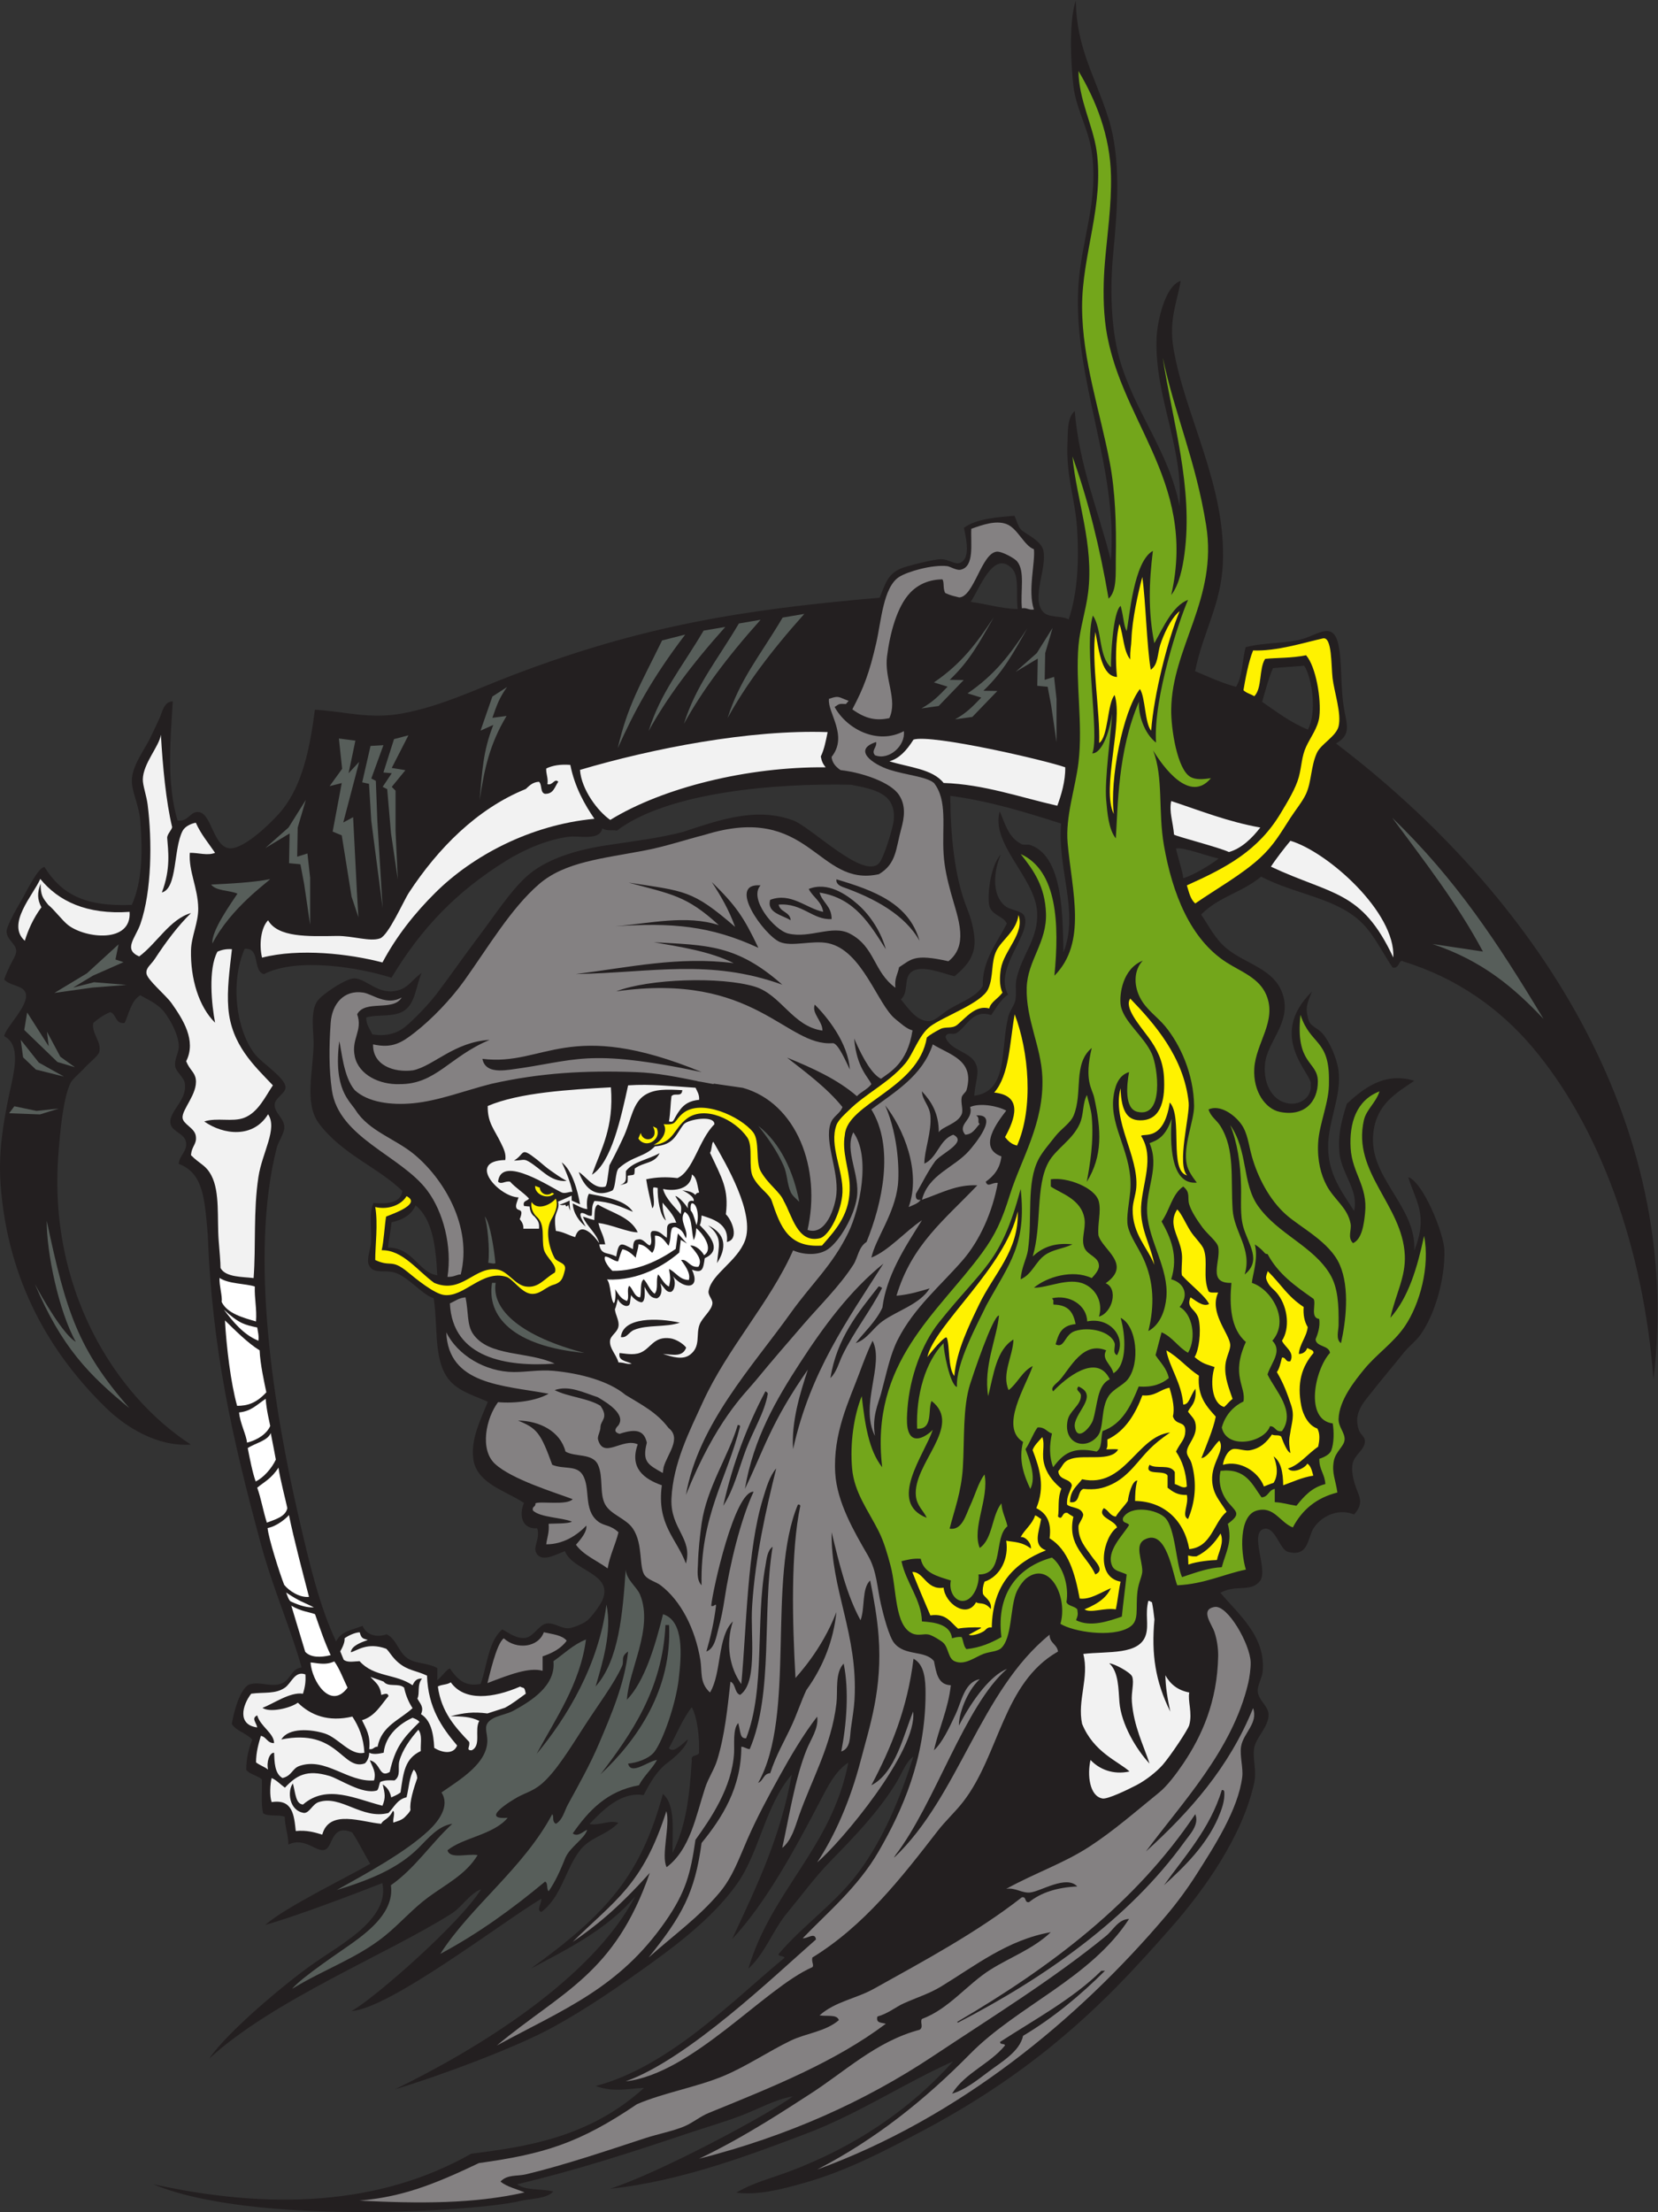
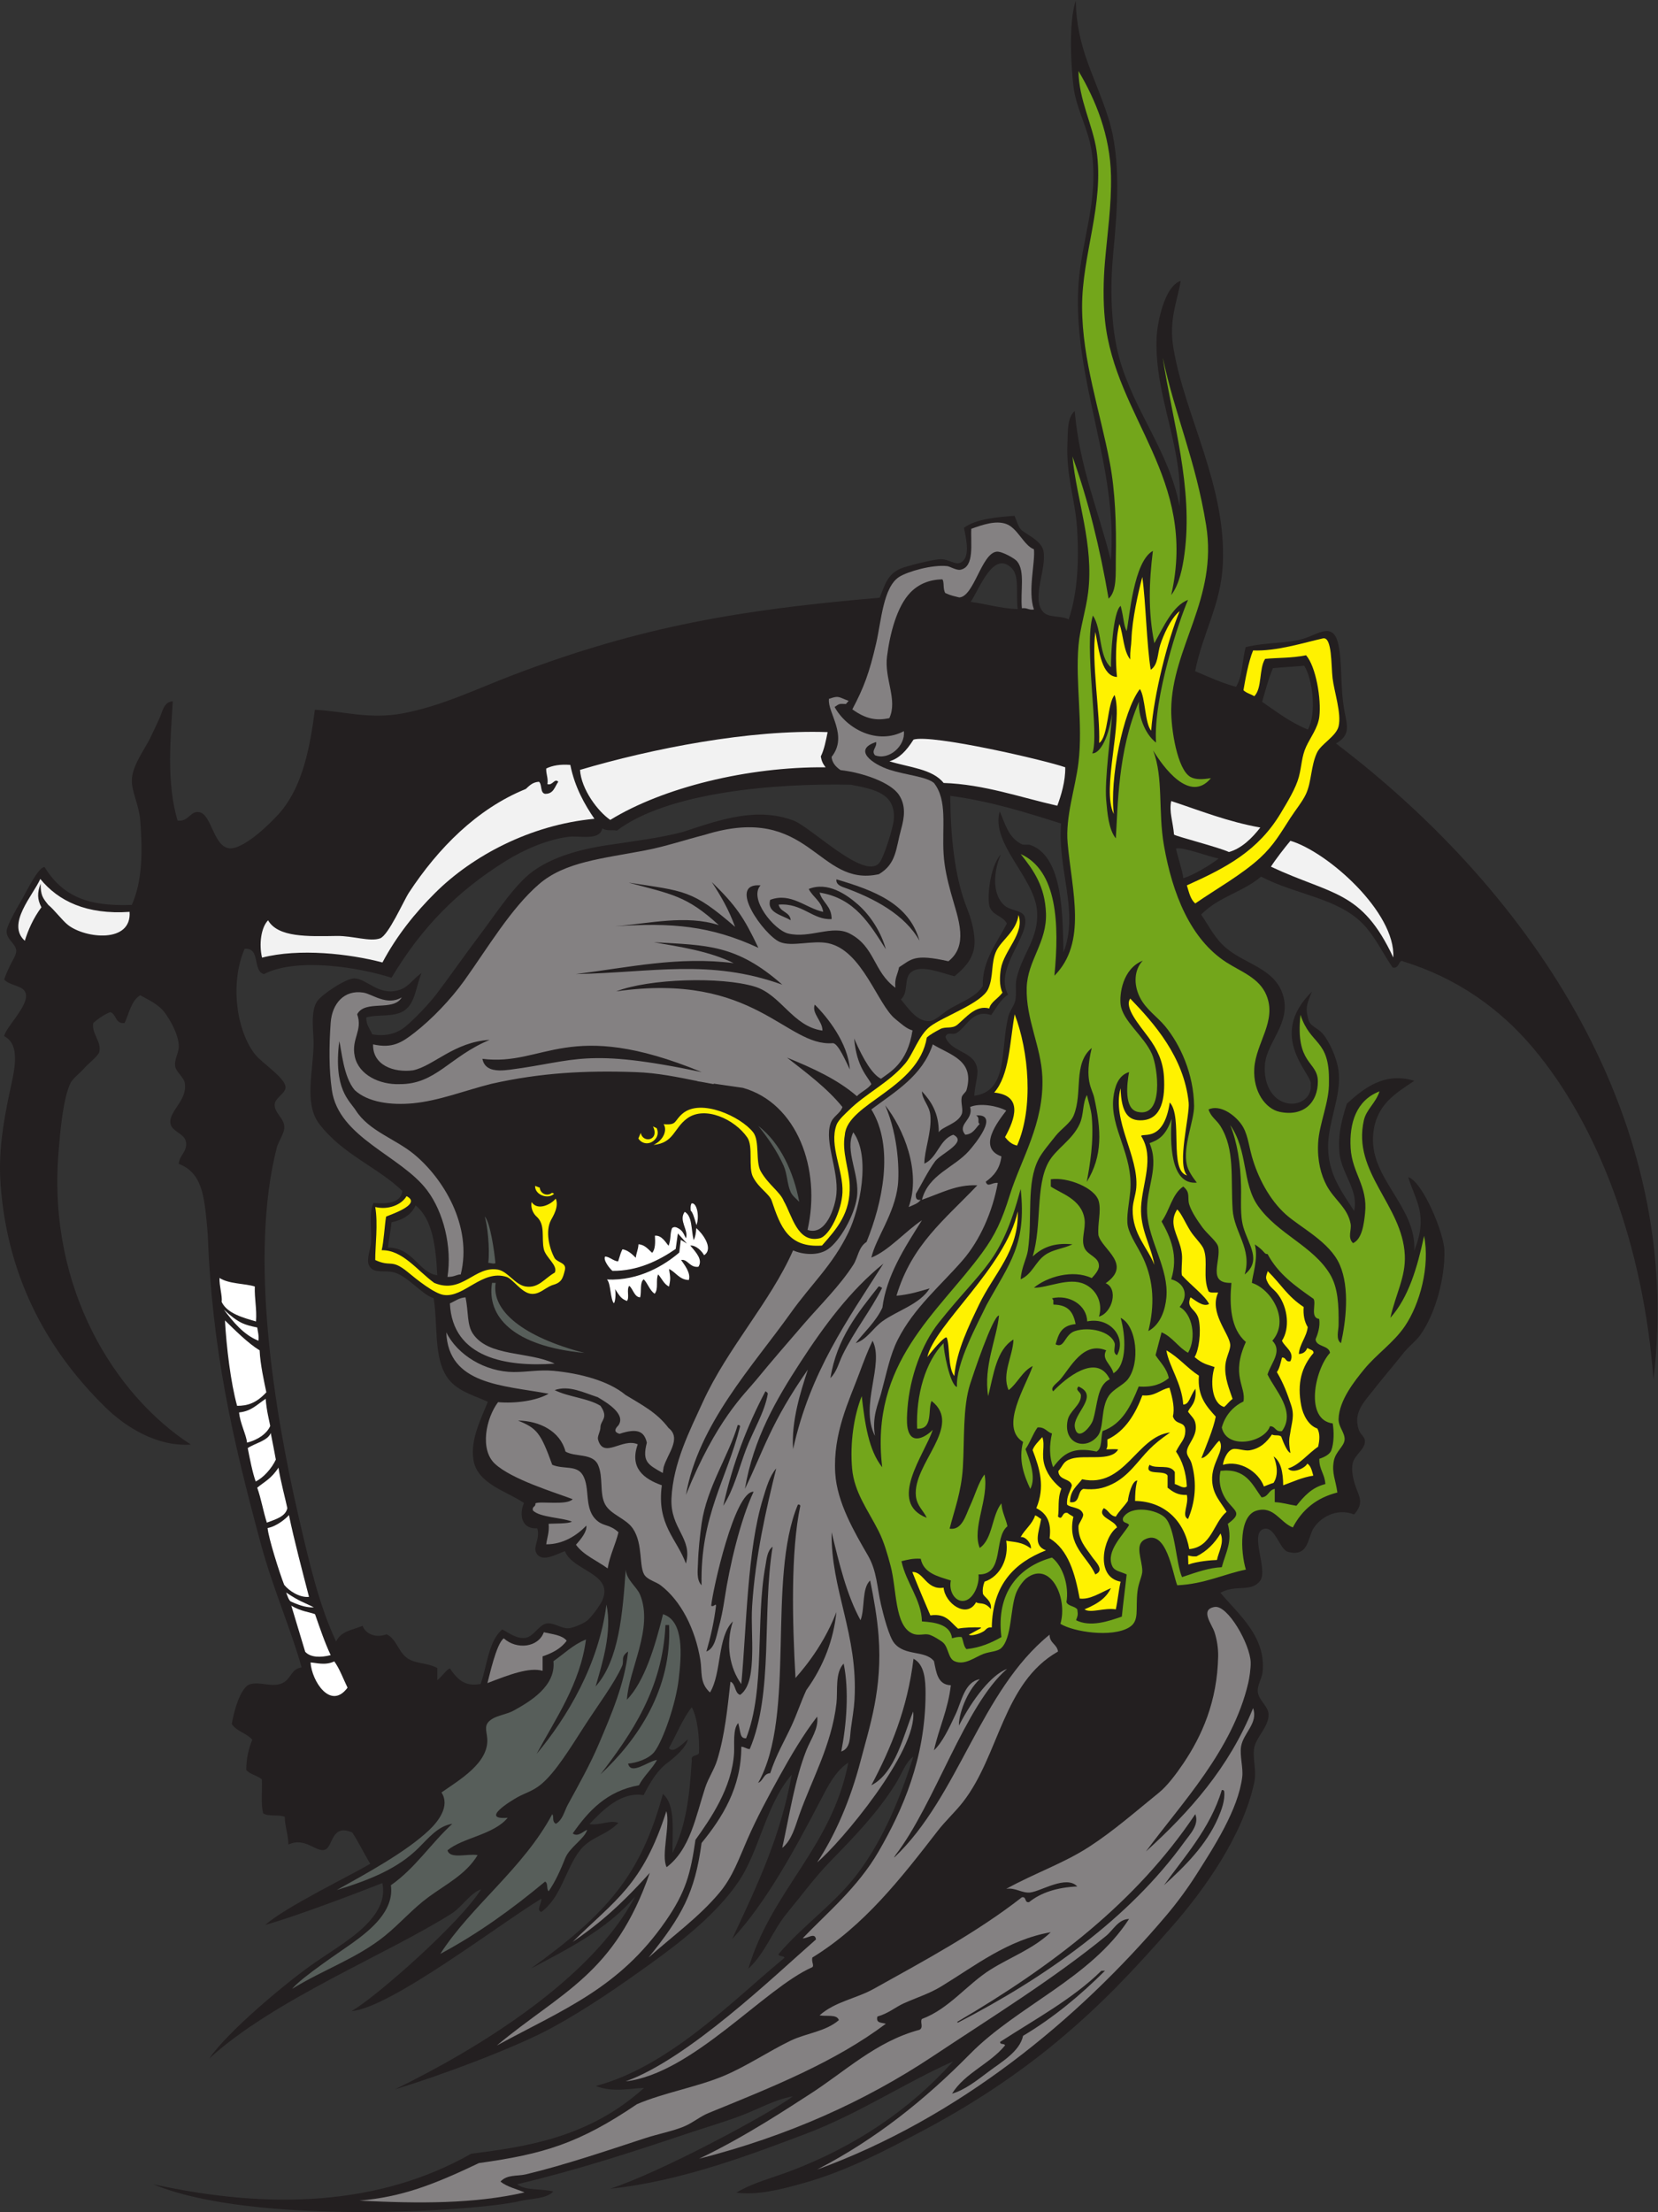
<svg xmlns="http://www.w3.org/2000/svg" viewBox="0 0 762.48 1016.867" height="1016.867" width="762.48" xml:space="preserve" id="svg2" version="1.1">
  <rect x="0" y="0" width="762.48" height="1016.867" fill="#333333" stroke="none" />
  <defs id="defs6" />
  <g transform="matrix(1.333,0,0,-1.333,0,1016.867)" id="g10">
    <g transform="scale(0.1)" id="g12">
      <path id="path14" style="fill:#231f20;fill-opacity:1;fill-rule:evenodd;stroke:none" d="m 3711.5,7626.54 c 2.24,-164.77 65.59,-258.04 112.55,-405.95 43.43,-136.8 31.93,-306.96 16.61,-465.29 -11.38,-117.66 -8.64,-254.79 20.79,-361.43 50.37,-182.65 173.56,-324.71 207.71,-510.99 14.59,204.38 -87.2,378.45 -78.93,581.62 2.02,49.69 27.11,177.38 83.08,195.26 -11.61,-71.67 -41.72,-132.59 -24.93,-232.65 39.02,-232.34 182.99,-474.01 170.34,-743.64 -6.64,-141.58 -69.6,-237.42 -95.56,-369.74 45.86,-19.23 90.13,-40.04 141.25,-54.01 23.95,41.78 20.14,89.22 33.25,137.09 71.73,17.53 139.29,11.2 199.41,29.09 51.43,15.3 102.85,60.48 120.47,-20.78 13.77,-63.5 5.72,-148.97 20.76,-228.48 10.11,-53.33 20.97,-83.19 -29.07,-112.18 683.79,-519.87 1202.85,-1303.49 1095.14,-2193.8 -33.67,456.1 -187.23,874.81 -417.98,1146.91 -111.66,131.67 -258.97,237.98 -444.51,294.95 -16.48,11.33 -13.04,-26.78 -37.4,-20.77 -30.28,43.68 -61.88,108.77 -101.48,149.55 -88.94,91.59 -230.16,100.21 -352.11,163.96 -68.34,-56.3 -144.95,-68.09 -206.95,-130.72 29.53,-43.7 47.56,-83.07 87.25,-116.32 65.84,-55.18 167.77,-70.21 195.25,-162.02 28.48,-95.19 -55.09,-160.55 -62.32,-236.8 -6.95,-73.52 30.04,-135.52 91.4,-137.1 33.55,-0.85 70.53,22.7 66.46,66.47 8.86,32.78 -154.98,164 4.16,319.89 -20.29,-48.27 -22.11,-58.02 -12.47,-95.54 6.46,-25.07 30.26,-27.17 49.87,-49.86 23.5,-27.21 48.56,-85.06 54,-124.63 10.5,-76.29 -23.36,-149.11 -33.24,-228.49 -14.28,-114.79 39.45,-183.59 87.24,-257.57 16.86,68.94 -41.7,127.22 -49.85,195.26 -7.56,63.15 7.08,119.13 24.93,174.47 56.95,51.5 128.1,110.66 232.64,78.93 -65.76,-44.41 -129.5,-80.89 -141.24,-178.62 -18.72,-155.79 148.91,-251.38 141.24,-407.14 49.02,123.98 5.06,168.24 -20.78,253.42 50.91,-16.8 123.12,-193.12 124.64,-253.42 2.32,-91.64 -29.16,-214.92 -83.08,-290.8 -14.75,-20.76 -40.6,-40.24 -58.16,-62.33 -37,-46.47 -68.42,-82.63 -108.02,-132.93 -29.9,-37.98 -66.34,-74.87 -45.7,-132.95 5.23,-14.7 20.31,-22.65 20.78,-37.37 0.9,-28.4 -33.57,-45.68 -41.55,-74.79 -6.66,-24.3 0.86,-56.15 8.31,-78.93 11.94,-36.49 32.6,-58.9 -4.16,-99.72 -60.27,24.37 -119.2,-11.76 -141.24,-49.84 -18.65,-32.22 -16.79,-98.55 -87.25,-78.92 -28.19,7.84 -44.73,90.01 -83.09,78.92 -50.65,-14.66 15.78,-140.8 -12.45,-178.64 -31.01,-41.56 -83.1,-11.49 -137.11,-41.54 62.18,-74.47 158.58,-151.39 145.42,-274.18 -2.19,-20.41 -18.48,-45.11 -16.63,-66.49 2.65,-30.38 36.68,-50.05 37.39,-78.92 1.03,-41.94 -43.77,-79.11 -49.85,-116.33 -6.07,-37.14 9.75,-76.34 0,-120.47 -40.52,-183.3 -171.5,-367.57 -286.65,-498.525 C 3912.97,836.152 3802.27,717.449 3649.57,590.203 3505.27,469.941 3345.55,365.977 3180.13,278.621 3063.14,216.848 2923.63,142.109 2772.99,99.981 2689.29,76.57 2614.61,57.852 2540.35,66.738 c 54.49,33.543 121.73,50.039 186.95,74.785 223.45,84.786 412.01,211.77 560.84,378.047 C 3120.97,445 2961.29,338.367 2781.3,270.32 2598.24,201.074 2349.46,105.477 2104.8,80.469 2274,134.637 2649.88,335.762 2735.61,399.094 2673.27,387.988 2618.05,355.84 2556.97,332.629 2497.07,309.852 2432.89,291.418 2370.02,270.32 2182.17,207.234 1993.61,145.586 1784.25,95.828 1811.41,73.137 1869.55,81.414 1908.88,70.898 1884.8,44.91 1832.56,47.324 1792.56,37.664 1650.82,3.438 871.934,-47.93 528.27,96.055 929.828,7.188 1309.25,21.387 1625.64,201.18 c 185.56,23.625 405.53,53.996 596.3,226.957 -50.53,-1.465 -104,-16.848 -166.69,6.558 253.22,66.66 475.99,297.539 651.28,442.153 -2.65,8.433 -19.43,2.742 -20.78,12.468 88.39,104.122 201.32,177.664 282.5,290.814 80.04,111.54 135.41,241.06 182.79,390.51 -26.72,-18.61 -39.74,-59.62 -62.31,-95.56 -62.38,-99.37 -141.95,-181.26 -224.34,-265.88 -54.18,-55.66 -100.19,-119 -149.55,-178.63 -49.41,-59.691 -74.28,-137.445 -132.95,-191.117 80.4,271.347 287.29,416.197 344.81,710.407 -45.98,-29.55 -72.9,-85.83 -99.7,-137.09 -82.37,-157.63 -184.91,-347.98 -301.2,-471.305 88.08,188.545 166.78,352.465 205.65,566.845 C 2640.2,1403.07 2620.94,1243.93 2544.51,1134.43 2470.5,1028.41 2357,937.559 2249.54,860.223 2139.88,781.328 2027.99,703.137 1904.73,635.898 1781.97,568.934 1525.09,472.156 1362.77,423.309 c 282.96,137.738 679.46,379.746 828.61,665.421 -97.7,-116.21 -242.4,-186.269 -359.82,-249.035 265.55,191.795 379.7,324.105 455.37,602.155 45.25,-38.13 31.91,-131.67 33.24,-203.57 45.67,91.37 58.56,190.31 66.47,319.88 -3.81,20.43 20.22,13.01 24.93,24.94 1.88,48.83 -4.13,118.61 -24.93,157.86 -32.26,-41.14 -52.76,-94.03 -78.94,-141.25 11.95,-12.78 25.34,-5.69 65.6,30.63 -6.33,-29.7 -50.05,-65.98 -69.75,-80.48 -37.37,-27.53 -60.59,-68.73 -83.09,-112.18 -78.88,13.01 -141.38,-52.67 -186.95,-99.69 38.18,-5.68 69.74,15.22 99.71,4.16 -41.37,-43.84 -96.28,-47.72 -132.94,-95.56 -49.96,-65.2 -64.26,-161.67 -132.94,-211.87 -18.78,7.62 2.33,28.92 0,45.69 -137.29,-82.265 -521.36,-377.695 -654.43,-387.344 84.26,47.864 376.63,305.789 446.71,419.894 -37.63,-13.19 -66.91,-61.51 -99.71,-82.39 C 1340.28,890.703 943.191,732.297 721.996,529.492 c 63.102,92.918 268.484,264.746 364.314,330.731 66.46,45.773 139.23,88 186.95,141.247 31.74,35.44 57.39,79.73 45.7,132.96 -91.33,-36.08 -304.06,-116.75 -403.995,-144.227 72.738,62.977 276.455,160.977 362.455,210.687 -21.48,35.3 -39.49,74.06 -62.32,108.02 -70.49,31.08 -66.56,-45.67 -91.39,-58.16 -30.62,-15.43 -68.39,44.67 -128.792,16.61 -0.383,35.62 -11.91,60.1 -12.461,95.56 -20.16,8.9 -58.387,-0.24 -74.781,12.46 -7.781,32.36 -2.738,77.58 -4.156,116.32 -14.809,14.27 -41.274,16.88 -54.004,33.24 0.25,41.29 8.929,74.15 20.773,103.86 -18.98,22.56 -54.117,28.97 -70.625,53.99 5.984,38.97 28.969,126.49 62.313,137.1 34.765,11.07 76.613,-12.52 112.171,4.16 31.502,14.78 28.962,48.9 66.462,54 -37.52,134.03 -99.454,273.09 -141.239,427.91 -97.242,360.24 -167.738,666.34 -182.801,1067.67 -10.816,119.18 -14.336,209.05 -99.699,240.96 0.922,29.34 29.656,41.68 24.926,74.77 -4.469,31.21 -50.801,36.02 -54.004,66.47 -4.418,41.96 58.992,77.59 49.844,137.1 -3.203,20.86 -30.121,38.66 -33.227,58.16 -3.851,24.11 13.039,46.65 12.461,70.62 -0.918,37.75 -28.301,88.12 -49.855,116.33 -20.004,26.18 -51.582,40.77 -83.086,58.16 -31.293,-18.56 -38.164,-61.55 -54.008,-95.56 -33.297,-4.21 -27.5,30.66 -49.848,37.4 -22.363,-9.49 -41.261,-22.45 -58.164,-37.4 -7.625,-35 29.481,-64.95 20.77,-99.7 -3.41,-13.62 -38.457,-41 -49.848,-54 -16.637,-18.97 -42.348,-38.31 -49.859,-54.01 -26.16,-54.7 -36.035,-173.58 -41.543,-245.1 -35.551,-461.57 192.64,-829.37 456.984,-1001.21 -116.844,-7.8 -225.266,60.46 -294.957,128.78 -186.621,182.91 -336.801,430.11 -361.441,768.56 -8.07,110.95 9.375,211.95 29.082,307.42 14.742,71.39 45.344,172.6 -16.617,203.57 3.711,29.17 83.391,103.24 74.777,145.41 -6.32,30.97 -51.812,26.1 -74.777,49.85 5.539,18.78 13.402,33.3 20.773,49.85 5.5,12.35 21.461,34.48 20.777,49.85 -1.082,23.99 -33.199,37.84 -33.238,66.47 -0.027,21.23 42.734,92.5 54.004,112.17 13.523,23.59 54.906,109.53 76.777,109.84 62.934,-101.16 149.379,-136.53 301.274,-130.6 36.34,83.42 37.398,181.18 29.082,290.8 -3.879,51.13 -28.739,97.38 -29.082,137.09 -0.434,49.83 43.043,106.66 62.316,145.4 11.258,22.63 22.16,46.85 33.231,70.63 9.414,20.2 14.531,57.3 45.703,58.16 -7.973,-131.76 -22.035,-283.58 16.617,-411.28 38.851,-4.96 42.887,34.46 74.773,29.07 42.539,-7.18 48.883,-119.24 103.864,-124.63 53.531,-5.23 159.668,103.53 182.796,132.95 69.332,88.18 94.702,209.38 112.162,344.81 100.41,-5.16 187.36,-33.95 303.28,-12.47 133.15,24.7 254.44,84.31 382.2,132.95 440.55,167.73 785.29,224.86 1262.93,265.88 19.28,46.23 26.23,79.14 70.62,99.71 19.97,9.24 116.89,33.26 141.25,33.23 25.02,-0.04 49,-20.14 66.47,-12.47 34.43,15.11 21.95,76.83 12.47,120.48 41.29,31.39 118.43,37.31 174.48,41.54 10.09,-23.53 11.06,-32.76 20.77,-45.69 11.12,-14.82 71.48,-37.74 78.93,-74.78 12.71,-63.01 -43.81,-166.62 0,-211.87 19.84,-20.5 60.8,-10.82 87.25,-24.93 30.91,92.05 35.91,201.5 29.08,311.58 -6.58,105.83 -38.58,177.69 -33.24,299.11 1.64,37.45 -1.34,84.73 24.93,108.01 16.82,-196.42 82.54,-343.97 124.63,-515.14 25.64,324.05 -130.09,619.61 -112.16,943.04 8.8,159.21 71.94,296.4 45.69,469.45 -11.53,76.13 -53.19,146.06 -62.33,220.19 -7.51,61.12 -18.4,221.43 7.94,297.93 z m 492.77,-2958.53 c -19,-17 -92.67,-61.38 -122.13,-67.92 -0.56,18.83 -22.54,84.94 -24.84,102.03 22.2,7.23 121.64,-30.93 146.97,-34.11 z M 1433.78,3471.46 c 58.22,-47.03 69.74,-140.75 74.78,-240.95 -63.68,8.47 -83.84,96.06 -170.33,95.54 3.15,30.09 9.93,56.55 12.46,87.25 38.98,8.09 68.51,25.65 83.09,58.16 z m 1844.54,1412.49 c 140.27,-19 261.4,-57.1 382.21,-95.55 -12.58,-162.03 63.13,-304.03 8.31,-444.52 -3.52,114.68 2.21,327.62 -112.18,369.75 -11.71,4.3 -23.39,-1.11 -33.22,4.14 -45.44,24.28 -54.71,67.87 -74.44,112.65 -31.71,-110.46 118.75,-227.65 128.43,-341.13 8.27,-96.75 -51.11,-148.63 -70.62,-236.81 -5.05,-22.85 1.01,-49.73 -4.14,-74.77 -3.54,-17.11 -19.3,-34.57 -24.94,-58.17 -26.68,-111.67 1.31,-253.9 -116.31,-270.04 2.21,49.02 20.29,79.66 4.15,112.17 -20.64,41.56 -89.52,44.22 -103.86,91.4 6.75,18.61 24.62,5.27 37.38,12.46 36.84,20.77 54.3,83.49 120.48,62.32 17.77,25.17 32.41,53.44 58.16,70.62 -48.24,88.87 75.09,201.75 58.17,265.89 -6.97,26.42 -48.43,21.96 -70.63,41.54 -43.34,38.22 -38.06,117.12 -12.47,175.72 -40.34,-43.81 -48.94,-161.67 -37.38,-184.03 14.85,-28.75 44.4,-27.5 58.15,-54.01 -32.89,-65.19 -86.01,-128.41 -83.08,-216.03 -22.83,-34.55 -59.94,-48.17 -108.01,-74.78 -30.34,-16.79 -53.84,-44.3 -74.78,-45.69 -43.48,-2.88 -72.33,42.06 -99.71,74.78 29.16,25.72 7.46,73.94 37.4,95.54 35.09,25.35 106.65,-5.94 147.76,-15.72 43.44,36.59 75.03,72.51 68.27,136.2 -3.63,34.07 -11.38,63 -25.24,97.94 -43.72,110.2 -56.49,249.33 -57.86,388.13 z m 1221.39,448.67 c 29.06,-47.37 43.28,-164.03 12.47,-220.18 -60.12,24.36 -107.72,61.23 -157.87,95.55 11.53,39.71 21.78,80.68 37.39,116.32 35.55,3.22 72.45,5.1 108.01,8.31 z m -988.74,195.26 c -60.21,2.1 -106.93,17.71 -162.02,24.92 30.63,45.34 78.01,179.55 141.25,116.33 27.65,-27.67 14.15,-85.66 20.77,-141.25 z M 2356.05,4759.32 c -78.6,-20.43 -168.26,-31.69 -261.73,-45.69 -105.16,-15.78 -214.2,-47.53 -282.5,-112.18 -54.96,-52.04 -105.54,-130.2 -157.86,-199.41 -53.88,-71.29 -104.67,-144.84 -149.56,-203.57 -21.59,-28.26 -74.49,-85.44 -108.01,-112.17 -25.8,-20.56 -63.51,-33.4 -112.17,-24.92 -7.56,18.75 -20.97,31.66 -20.77,58.16 38.27,12.02 97.61,-0.81 132.94,24.92 37.5,27.32 38.28,83.18 58.16,128.79 -35.08,-25.68 -44.6,-49.2 -79.14,-59.49 -68.55,-20.43 -109.39,38.78 -152.14,40.66 -28.47,1.26 -113.36,-55.66 -128.96,-78.89 -24.75,-36.88 -12.09,-105.34 -12.46,-145.41 -0.87,-95.29 -32.89,-204.59 17.54,-274.92 81.4,-108.3 201.89,-150.14 288.69,-233.89 -5.78,-47.49 -66.19,-43.59 -99.7,-41.54 -17.17,-39.55 -5.52,-92.13 -8.31,-137.1 -1.19,-19.15 -15.66,-55.87 -8.32,-74.78 12.68,-32.62 48.36,-20.23 80.48,-25.75 50.95,-8.75 99.84,-76.85 143.86,-90.57 14.01,-87.48 1.44,-187.44 37.39,-257.57 29.92,-58.36 88.63,-72.66 149.56,-99.7 -23.34,-58.59 -60.44,-129.01 -49.85,-199.42 12.6,-83.74 115.52,-109.07 174.48,-149.56 -18.38,-42.98 -6.44,-91.36 45.7,-87.25 10.8,-34.69 -13.83,-62.18 -4.15,-83.07 17.55,-37.92 68.35,-7.04 99.71,4.15 27.07,-69.09 170.5,-76.92 128.77,-170.33 -7.13,-15.99 -37.76,-58.71 -53.99,-70.63 -13.9,-10.18 -47.13,-24.13 -62.32,-24.92 -25.03,-1.32 -51,20.07 -74.79,16.61 -27.22,-3.93 -45.65,-46.28 -74.78,-49.85 -30.12,-3.69 -55.02,16.67 -78.93,29.09 -47.23,-38.63 -52.29,-124.65 -74.66,-188.12 -37.62,-5.77 -69.5,-2.52 -105.87,53.8 -12.66,-3.73 -29.38,-30.92 -43.8,-40.16 0,13.84 0,27.68 0,41.53 -38.42,20.29 -78.62,13.13 -108.02,37.39 -26.73,22.07 -34.39,63.5 -66.47,78.93 -38.77,-14.17 -73.21,1.63 -83.09,29.09 -41.24,-16.44 -73.28,-17.78 -91.39,-54.01 -58.34,123.45 -93.02,273.27 -128.79,427.9 -84.886,367.07 -172.929,902.67 -74.777,1279.56 8.977,23.51 25.262,47.41 24.922,66.46 -0.55,31.58 -35.242,48.63 -33.23,78.93 1.48,22.34 37.328,36.89 37.39,58.17 0.086,31.98 -80.968,83.91 -103.855,112.16 -63.312,78.16 -90.035,243 -37.398,365.59 56.109,4.87 26.507,-75.97 66.476,-87.24 114.672,58.89 329.502,22.93 440.362,-12.46 104.4,173.55 225.71,297.79 394.67,402.97 63.24,39.37 142.95,73.6 216.03,83.09 37.63,4.89 108.29,-14.95 116.31,29.07 18.13,-11.13 34.78,-3.77 50.54,-7.86 174.4,132.61 545.81,163.95 806.92,158.28 82.14,-15.58 156.58,-30.24 148.21,-122.23 -2.44,-26.66 -34.03,-129.86 -50.57,-148.28 -52.62,-58.68 -235.37,125.45 -296.95,147.76 -124.64,45.17 -244.78,5 -379.8,-40.12 v 0" />
-       <path id="path16" style="fill:#f2f2f2;fill-opacity:1;fill-rule:evenodd;stroke:none" d="m 555.066,5094.46 c 6.375,-110.3 17.668,-230.14 38.879,-318.7 -2.019,-10.37 -18.007,-24.84 -17.105,-37.38 3.058,-42.52 13.078,-105.86 -18.402,-187.72 53.957,13.78 39.371,149.73 71.253,211.88 8.524,16.6 30.465,25.94 45.856,28.65 17.383,-39.39 43.551,-70 66.465,-103.86 -26.27,-10.65 -57.965,0.7 -87.242,0 -4.387,-63.67 27.996,-120.13 29.082,-191.1 0.757,-49.51 -23.926,-97.13 -24.922,-145.4 -2.004,-96.71 26.578,-193.86 83.082,-249.26 -11.621,59.66 -24.633,185.4 8.308,245.1 13.641,5.76 28.981,9.8 49.856,8.31 -7.992,-70 -17.727,-139.48 -12.465,-203.56 10.379,-126.38 89.684,-198.49 153.715,-265.89 -25.727,-37.71 -50.746,-93.87 -99.707,-112.16 -40.469,-15.13 -93.406,1.81 -137.09,-12.46 66.449,-46.44 168.883,-58.74 220.18,24.93 33.75,-49.91 -20.422,-132.03 -33.239,-216.04 -17.98,-117.87 -8.293,-238.16 -16.621,-348.97 -38.293,4.77 -96.648,2.24 -114.156,34.78 0.27,18.17 -3.922,62.91 -6.316,94.01 -5.926,76.98 4.761,167.28 -24.926,224.33 -19.469,37.43 -38.457,38.2 -70.621,70.63 2.73,33.83 20.949,36.95 16.617,66.47 -4.102,27.88 -43.613,39.89 -45.699,62.32 -2.707,29.1 52.488,83.06 45.699,132.94 -3.43,25.17 -20.664,31.17 -33.238,62.32 36.336,71.57 -12,145.48 -49.852,199.4 -20.441,29.12 -85.129,81.32 -87.242,103.86 -1.856,19.81 15.039,28.5 29.078,49.86 38.457,58.48 77.625,111.6 124.637,157.86 -72.36,-20.53 -117.485,-104 -178.637,-149.56 -56.5,24.34 -12.777,63.5 4.145,112.18 39.332,113.07 40.722,287.49 24.933,411.28 -4.062,31.8 -17.047,66.33 -16.617,87.24 1.129,55.32 56.277,113.17 62.312,153.71 v 0" />
      <path id="path18" style="fill:#ffffff;fill-opacity:1;fill-rule:evenodd;stroke:none" d="m 2385.8,3478.41 c 17.91,3.98 28.29,-43.72 17.02,-75.06 -8.81,30.24 -13.05,43.65 -19.86,50.17 -1.46,15.91 0.6,20.15 2.84,24.89 v 0" />
      <path id="path20" style="fill:#848182;fill-opacity:1;fill-rule:evenodd;stroke:none" d="m 3953.35,1243.36 c 150.95,137.08 286.74,289.32 369.74,494.36 18.47,-52.31 -34.29,-85.9 -41.55,-132.93 -4.82,-31.34 7.84,-73.22 4.16,-103.87 -13.47,-112.53 -98.29,-242.68 -157.87,-336.51 -31.59,-49.74 -67.81,-98.68 -103.85,-141.23 C 3718.61,662.605 3307,324.348 2819.2,146.594 c 202.24,104.566 371.74,240.64 527.61,398.816 163.33,165.75 415.81,260.625 548.38,465.3 -37.15,-0.84 -54.89,-38.53 -78.94,-58.159 C 3633.61,803.398 3423.1,673.281 3218.03,537.109 2983.92,381.641 2718.36,262.117 2412.07,183.973 c 161.42,76.625 317.52,181.703 378.05,220.187 123.13,78.301 231.77,184.551 382.2,224.348 15.12,8.472 0.77,27.539 8.32,37.39 93.91,34.891 155.33,119.317 236.8,170.325 69.42,43.465 147.03,71.121 207.72,128.789 -148.42,-25.879 -260.98,-115.793 -378.05,-186.957 -41.06,-24.957 -81.66,-37.196 -128.79,-58.153 -28.84,-12.832 -52.26,-34.55 -91.39,-45.703 -6.11,-24.101 15.8,-20.187 29.08,-24.933 -176.62,-132.149 -387.24,-216.407 -610.7,-307.411 -29.99,-12.218 -53.49,-32.91 -83.08,-45.703 -39.43,-17.05 -90.48,-26.281 -137.1,-41.543 -130.47,-42.714 -277.47,-92.668 -411.28,-124.636 -29.15,-6.965 -64.01,0.398 -87.24,-24.922 22.08,-18.07 55.07,-25.238 83.08,-37.395 -175.58,-39.641 -361.82,-38.703 -569.55,-28.293 145.11,12.895 251.67,52.98 412.09,129.516 223.17,31.121 344.9,67.437 545.21,203.047 91.08,39.453 209.55,59.429 301.88,98.711 78.4,33.347 151.09,82.996 228.49,120.476 53.21,25.762 119.67,30.742 166.17,70.625 -6.1,21.59 -43.49,11.903 -66.46,16.621 54.02,47.903 125.81,57.317 186.94,91.399 173.21,96.551 355.54,194.195 510.99,315.722 17.12,3.28 7.8,-19.89 24.92,-16.61 40.69,32.7 96.09,50.7 166.18,54 -37.8,40.23 -124.66,-16.48 -162.02,-20.77 -28.85,-3.31 -51.58,17.78 -83.09,12.47 99.81,54.87 198.33,88.04 286.65,145.4 84.62,54.94 162.02,123.1 240.95,186.94 27.53,22.27 59.02,64.04 83.1,99.7 64.5,95.53 117.39,214.03 120.48,369.75 0.53,27.16 -3.99,57.03 -12.46,83.08 -9.24,28.34 -51.45,78.23 0,87.26 45.4,7.97 122.89,-128.77 124.63,-191.11 0.56,-20.57 -4.47,-54.14 -8.31,-70.63 -54.45,-233.32 -232.13,-416.96 -353.13,-581.6 z m 62.31,-116.33 c 70.94,64.43 145.68,137.6 186.96,232.65 11.15,25.69 24.5,60.41 20.76,91.39 -0.91,3.23 -3.48,4.83 -8.3,4.15 -39.74,-133.36 -133.39,-234.96 -199.42,-328.19 z M 3305.27,657.578 c -2.31,0.02 -4.72,-3.359 0,-4.148 301.35,156.011 590.06,358.48 781.03,623.16 18.31,25.37 52.15,59.41 37.38,95.54 -205.07,-305.91 -496.45,-525.528 -818.41,-714.552 z m 494.37,174.481 c -99.93,-98.075 -228.94,-167.11 -348.98,-245.094 -1.77,-11.477 15.49,-3.899 16.64,-12.461 -52.48,-63.867 -138.2,-94.477 -182.81,-166.184 43.13,12.215 84.61,44.571 124.64,74.785 46.55,35.137 108.44,69.891 120.47,124.629 105.84,63.125 197.8,140.079 282.51,224.325 -4.16,0 -8.32,0 -12.47,0 v 0" />
      <path id="path22" style="fill:#848182;fill-opacity:1;fill-rule:evenodd;stroke:none" d="m 1955.09,1970.37 c -19.03,-26.67 -48.9,-42.5 -83.08,-54.01 0,-16.61 0,-33.23 0,-49.85 -45.88,13.28 -115.3,-13.37 -190.39,-42.34 5.87,20.44 30.57,136.92 56.49,154.27 44.25,-40.23 118.94,-31.56 138.05,21 29.17,-6.83 62.73,-9.26 78.93,-29.07 v 0" />
      <path id="path24" style="fill:#73a61b;fill-opacity:1;fill-rule:evenodd;stroke:none" d="m 4011.5,6394.78 c 43.3,-202 113.31,-352.32 149.56,-577.46 40.94,-254.14 -117.74,-420.46 -120.46,-635.61 -0.85,-66.48 20.77,-207.05 66.46,-232.65 17.78,-9.96 42.38,-8.74 70.63,-4.15 -73.37,-88.6 -165.72,39.85 -199.42,95.54 36.21,-94.27 16.61,-209.86 37.39,-328.19 29.27,-166.64 91.32,-323.12 216.03,-402.97 50.28,-32.2 112.41,-53.13 137.09,-112.18 37.6,-89.92 -36.4,-165.18 -41.53,-253.41 -4.72,-80.86 39.64,-139.43 87.23,-149.56 83.9,-17.85 132.71,33.49 132.04,105.56 -0.66,70.56 -78.45,56.37 -59.87,229.05 34.24,-106.27 100.92,-82.37 98.16,-230.75 1.91,-69.7 -33.94,-144.31 -37.38,-211.87 -3.11,-61.25 10,-109.28 29.07,-145.41 26.44,-50.04 72.94,-76.7 83.1,-132.94 3.78,-20.98 -11.61,-47.31 8.3,-66.46 31.57,13.95 37.84,68.29 41.55,103.86 9.81,93.97 -44.92,137.45 -49.85,224.33 -4.87,85.84 19.36,164.46 99.71,195.26 -13.45,-41.13 -45.44,-61.95 -54.02,-99.71 -40.85,-179.92 133.23,-292.58 141.25,-465.29 3.48,-74.89 -31.17,-132.97 -49.85,-216.03 62.74,70.21 92.92,172.97 116.33,282.5 20.76,-104.16 -14.18,-234.79 -66.48,-311.57 -38.99,-57.29 -98.43,-96.84 -141.25,-149.56 -30.28,-37.3 -85.64,-105.11 -87.23,-170.34 -0.67,-27.18 21.89,-46.85 20.77,-70.61 -1.13,-23.83 -31.38,-40.94 -37.39,-74.78 -7.36,-41.43 6.29,-63.84 12.45,-108.02 -73.08,-18.32 -122.33,-60.46 -153.7,-120.47 -44.9,17.84 -65.23,75.09 -124.64,58.15 -61.68,-17.58 -56,-141.53 -37.37,-203.57 -71.64,-14 -143.01,-49.92 -236.81,-54.01 -16.43,42.13 -36.99,197.14 -112.17,157.86 -35.76,-18.67 -9.04,-68.78 -8.32,-107.99 0.33,-17.11 -13.05,-40.54 -16.61,-70.63 -7.53,-63.55 8.18,-102.34 -29.08,-124.63 -60.02,-35.91 -192.38,-15.18 -236.8,12.47 26.4,90.06 -35.26,218.55 -116.33,157.85 -11.72,-8.77 -29.55,-32.41 -37.38,-54 -19.95,-55.05 -13.8,-151.33 -49.86,-186.94 -13.2,-13.06 -38.6,-11.99 -62.31,-20.77 -28.38,-10.52 -64.69,-40.94 -99.7,-24.93 -21.54,9.83 -20.22,44.46 -37.39,62.3 -7.65,7.96 -37.35,25.71 -49.86,29.09 -17.56,4.73 -36.63,-5.53 -58.16,4.15 -61.74,27.76 -53.31,151.65 -74.77,232.65 -10.52,39.66 -22.83,83.49 -41.56,120.48 -37.12,73.42 -84.18,133.51 -91.39,216.02 -7.66,87.83 6.16,181.51 33.24,249.27 10.82,-94.42 23.79,-186.7 70.62,-245.11 -43.25,361.36 192.51,531.28 344.81,739.47 45.78,62.57 68.37,112.22 95.56,199.42 38.45,123.34 118.86,247.2 112.15,407.12 -4.37,104.98 -57.04,198.73 -54,307.43 2.67,94.74 70.42,155.91 66.48,257.57 -3.57,91.81 -41.63,146.27 -87.24,203.57 126.48,-57.04 133.7,-240.95 116.32,-419.59 113.49,113.86 60.66,291.37 45.7,456.98 -8.34,92.27 26.89,190.1 37.39,278.34 15.93,134.07 -10.96,273.02 0,402.98 5.1,60.52 25.42,120.45 33.24,182.79 20.73,165.65 -40.25,320.72 -54.02,469.45 54.22,-150.74 94.84,-315.07 124.64,-490.22 29.57,26.12 23.94,87.36 24.91,137.09 2.36,118.83 -1.99,233.11 -20.76,332.35 -33.53,177.21 -95.09,352.61 -95.56,535.92 -0.45,181.3 76.95,353.84 49.86,540.07 -12.67,87.07 -61.68,176.49 -62.31,274.19 59.37,-99.8 109.37,-221.97 112.16,-361.43 2.03,-101.07 -12.49,-199.25 -20.76,-294.96 -5.46,-63.08 -7.07,-136.74 0,-203.57 35.62,-337.17 320.78,-544.73 228.49,-947.2 27.76,35.87 39.19,93.39 45.7,141.25 31.08,228.81 -41.66,458.62 -74.8,677.16 z m -124.61,-943.04 c -11.26,23.36 -8.99,42.94 -20.62,87.24 -27.12,-19.05 -34.53,-181.44 -33.4,-211.87 -43.2,37.11 -30.2,130.43 -62.31,178.63 -32.95,-100.83 23.95,-415.66 -2.26,-475.28 21.14,-1.67 53.38,38.29 68.54,136.85 -4.25,-71.86 -26.57,-226.65 -20.59,-297.18 3.98,-46.87 8.74,-102.41 33.23,-132.94 7.31,106.02 5.98,301.11 80.12,471.63 -3.55,-44.02 18.29,-110.62 58.71,-141.32 -10.45,152.87 80.93,425.9 110.45,492.25 -52.57,-19.6 -85.39,-94.52 -116.33,-149.55 -21.92,110.44 -18.35,209.55 -5.05,318.41 -66.85,-36.32 -80.86,-232.56 -90.49,-276.87 z m -20.78,-1287.86 c 7.41,-57 80.23,-107.85 108.02,-170.33 20.22,-45.48 42.76,-220.94 -49.86,-199.41 -46.85,10.89 -36.4,96.68 -29.08,137.09 -38.54,-11.66 -49.8,-52.67 -54.01,-87.24 -12.94,-106.29 69.35,-196.29 58.17,-324.04 -3.3,-37.59 -14.84,-90.6 -8.31,-120.47 7.61,-34.89 36.97,-74.83 54,-112.17 35.33,-77.5 39.07,-160.16 16.62,-249.26 43.11,23.1 58.71,75.68 62.32,116.31 8.73,98.83 -60.94,194.23 -66.48,290.82 -4.86,84.64 44.25,158.73 8.31,240.95 29.66,10.54 56.18,24.3 76.21,84.1 -5.23,-80.46 -5.54,-228.54 86.94,-220.25 -16.1,20.71 -29.85,41.67 -34.36,61.37 -14.74,64.48 25.54,152.51 24.92,203.57 -1.33,110.63 -48.19,211.78 -99.7,274.18 -27.87,33.76 -65.74,57.24 -87.24,99.71 -22.64,44.74 -19.73,95.81 9.94,126.69 -71.19,-28.59 -80.72,-118.39 -76.41,-151.62 z m -99.7,-149.56 c -65.6,-54.45 -30,-154.68 -62.32,-232.64 -11.16,-26.92 -42.84,-45.82 -62.32,-70.63 -19.39,-24.7 -45.45,-54.84 -58.16,-78.93 -44.1,-83.64 -20.97,-203.99 -37.39,-315.73 -4.19,-28.46 -22.8,-59.72 -24.92,-99.7 39.47,17.19 50.22,59.4 83.09,83.08 28.45,20.53 61.13,21.21 95.54,37.39 -66.7,7.14 -105.95,-13.14 -137.09,-41.53 32.12,108.38 9.17,241.47 54.02,324.03 25.46,46.89 82.55,76.52 108,132.94 14.87,32.95 8.9,68.91 24.93,99.7 5.26,-23.58 14.27,-48.67 16.62,-74.78 7.72,-86.24 -6.29,-166.3 -17.21,-224.92 55.64,89.71 50.29,178.87 25.52,291.39 -6.7,30.41 -35.36,57.39 -8.31,170.33 z m 855.79,-747.78 c -34.35,79.47 -136.01,128.54 -186.93,174.48 -55.67,50.2 -95.93,126.92 -116.33,199.41 -11.82,42.01 -14.73,81.43 -37.4,112.17 -24.49,33.21 -73.27,67.44 -112.15,49.85 8.56,-26.88 27.59,-35.55 41.53,-58.16 49.9,-80.95 34.64,-176.4 41.54,-286.65 4.96,-78.96 68.47,-136.6 41.56,-224.34 59.59,47.89 13.57,102.2 -4.16,162.02 -12.31,41.54 -7.26,92.13 -8.32,141.25 -1.72,81 -13.47,153.81 -37.38,211.87 62.23,-88.58 40.31,-199.76 95.55,-278.34 68.9,-98.03 190.97,-138.38 249.25,-236.8 26.82,-45.25 30.1,-104.44 29.1,-174.48 -0.29,-19.12 -10.35,-50.01 8.3,-62.32 16.53,73.97 30.96,188.8 -4.16,270.04 z m -832.65,102.07 c -3.74,39.39 10.25,82.03 1.19,116.93 -12.22,47.02 -109.15,84.68 -165.58,75.96 0,-8.31 0,-16.62 0,-24.93 32.87,-23.23 106.1,-42.64 116.32,-112.18 5.02,-34.18 -13.2,-69.98 0,-99.69 11.54,-26.01 50.15,-30.48 49.85,-62.32 -0.14,-15.39 -16.75,-32.76 -24.92,-41.55 -65.65,30.93 -154.77,4.11 -199.42,-33.23 48.04,-0.88 120.2,37.21 174.49,12.46 41.96,-19.12 64.15,-65.76 49.85,-112.16 47.41,13.81 67.08,97.24 23.15,115.13 93.36,65.3 -12.73,116.63 -24.93,165.58 z m 217.81,47.48 c 31.2,-55.04 58.68,-118.61 33.24,-199.4 45.72,-12.49 62.44,-55.12 29.07,-95.56 43.92,-23.28 59.33,-105.96 29.09,-157.86 -34.66,19.35 -53.46,54.57 -91.4,70.62 -7.24,-25.99 -13.59,-52.88 -20.77,-78.94 16.21,-25.32 38.58,-44.5 45.7,-78.93 -24.23,-20.09 -55.94,-32.68 -103.86,-29.08 -26.58,-66.2 -56.26,-129.31 -124.64,-153.71 -6.41,-24.06 -0.83,-60.09 -20.77,-70.62 -82.92,17.83 -114.8,-7.52 -149.55,-54.01 -13.89,35.19 -13.44,76.53 -4.16,116.32 -18.22,5.31 -23.98,23.11 -49.86,20.77 -16.34,-22.43 -25.62,-51.91 -41.54,-74.78 12.54,-33.98 38.42,-96.18 16.62,-137.09 -21.74,46.48 -41.46,99.15 -24.93,162.02 -82.84,50.83 10.38,193.05 33.24,261.73 -36.84,-18.55 -51.84,-58.94 -83.09,-83.09 -24.95,56.07 14.9,116.78 16.62,174.48 -58.77,-35.4 -68.37,-119.97 -87.24,-195.25 -16.81,103.68 30.01,199.05 37.39,278.33 -22.13,-1.99 -91.81,-211.91 -99.71,-236.79 -25.72,-81 -19.13,-190.65 -24.92,-286.65 -5.23,-86.66 -29.77,-147.99 -45.71,-211.87 42.97,-6.84 55.37,46.22 70.63,78.92 17.62,37.78 28.87,80.93 49.86,108.02 15.95,-84.37 -44.55,-184.24 -16.62,-253.42 45.2,30.96 41.04,111.29 74.77,153.72 2.04,-31.19 15.14,-51.33 20.78,-78.94 -48.94,-39.68 -9.05,-168.19 -99.71,-166.16 3.84,-35.15 -18.62,-90.28 -54,-91.4 -27.08,-0.87 -49.36,32.55 -41.55,70.62 -45.45,14.1 -93.86,25.21 -103.86,74.77 -26.98,2.05 -46.28,-3.57 -66.47,-8.3 16.05,-75.28 68.64,-131.75 70.63,-207.72 40.7,-2.8 97.84,-8.69 103.85,-58.16 9.95,2.51 18.96,5.97 33.24,4.15 6.16,-13.22 6.43,-32.35 16.62,-41.54 48.79,5.2 85.95,22.05 120.47,41.54 -19.01,152.47 58.83,242.67 174.49,274.19 38.87,-30.29 59.24,-99.67 49.85,-153.71 6.28,-14.49 28.4,-13.14 37.39,-24.93 3.1,-20.76 1.55,-20.33 -4.16,-37.38 49.79,-25.27 113.1,-3 157.88,12.45 4.87,49.14 11.47,96.53 16.62,145.42 -22.03,10.47 -41.69,11.01 -49.87,29.07 -23.16,51.24 39.27,108.23 58.17,141.25 -4.94,10.29 -25.46,5 -20.78,24.92 27.37,46.23 118.16,28.08 145.41,0 35.21,-36.25 37.11,-157.83 58.17,-204.46 53.35,18.03 94.71,32.41 137.09,34.14 13.74,51.91 37.61,86.72 20.77,149.56 45.13,33.54 31.26,39.46 4.16,70.62 -25.5,29.28 -39.01,70.97 -29.09,112.16 87.38,9.84 108.77,-46.33 141.25,-91.38 24.05,0.86 24.19,25.65 45.7,29.07 0,-15.23 0,-30.46 0,-45.71 28.45,-1.52 42.82,-7.48 74.77,-12.46 25.87,32.32 52.93,63.42 99.72,74.79 -1.56,34.45 -21.82,50.2 -20.77,87.24 13.49,4.04 35.51,13.87 41.16,28.61 10.05,26.27 9.54,66.43 5.11,93.32 -97.06,12.4 -62.84,184.39 -9.38,243.46 -3.67,26.77 -48.03,19.91 -49.82,46.74 6.65,15.51 16.75,43.74 12.47,70.17 -32.36,3.97 -9.27,53.09 -19.49,69.29 -62.62,44.01 -121.63,85.09 -158.7,154.66 -12.74,-1.18 -7.14,8.77 -43.81,33.1 12.69,-50.69 -8.78,-107.3 -10.19,-132.8 66.26,-20.53 132.63,-127.98 70.63,-199.42 15.94,-16.04 16.81,-33.1 11.84,-50.36 -6.39,-22.2 -22.43,-44.75 -28.47,-65.97 26.01,-54.89 99.07,-127.2 49.85,-195.25 -23.67,-4.3 -21.53,17.25 -41.54,16.62 -19.27,-56.78 -149.29,-82.01 -166.17,-4.16 0.97,0.86 11.52,59.33 74.8,89.67 9.72,51.65 -44.65,88.51 8.3,205.29 -52.82,44.82 -57.03,126.34 -49.87,203.58 -85.2,-2.09 -34.96,75.48 -45.69,124.62 -3.91,17.9 -36.94,43.24 -54.01,66.47 -17.06,23.23 -37.85,53.91 -45.7,78.94 -7.72,24.63 5.64,40.77 -20.77,62.31 -39.2,-25.89 -46.74,-83.43 -74.78,-120.48 z m -486.06,112.17 c -69.12,-257.09 -126.75,-265.74 -282.51,-461.13 -58.62,-73.57 -99.86,-187.7 -108.01,-294.97 -1.72,-22.65 -3.26,-47.58 0,-66.47 11.49,-66.37 66.34,-29.6 87.25,-8.3 -29.05,-86.07 -157.58,-250.31 -20.77,-303.28 -11.85,25.73 -33.71,40.7 -37.4,74.78 -12.08,111.83 164.5,242.06 54.01,328.2 -13.73,-29.09 6.64,-99.1 -49.85,-95.56 -4.48,116.88 28.85,231.33 91.4,294.97 -1.56,-22.32 22.57,-146.46 46.12,-150.96 -5.06,80.28 72.1,219.58 101.8,282.26 79.54,144.29 138.82,208.65 117.96,400.46 z m 108.18,-377.02 c 7.81,-9.98 3.04,-6.89 4.95,-21.81 50.32,-0.91 67.97,-24.42 76.38,-67.25 -52.55,-4.92 -59.52,-38.82 -69.04,-69.84 30.94,-15.91 30.25,33.75 66.47,45.71 49.63,16.38 123.48,-0.7 137.1,-41.55 3.61,-10.84 -8.53,-33.83 8.3,-41.55 33.55,58.81 -21.9,132.88 -102.87,116.57 -1.28,55.86 -60.91,93.57 -121.29,79.72 z m 211.7,-258.6 c -6.75,30.6 -42.54,47.95 -24.93,78.93 -79.06,32.62 -123.37,-59.46 -157.86,-99.69 -12.95,-15.1 -36.84,-28.04 -24.92,-41.56 40.42,43.01 150.57,135.23 195.25,41.56 -44.92,-20.9 -41.38,-88.33 -58.16,-141.25 -6.77,-21.34 -52.34,-76.19 -62.32,-24.94 -9.07,46.61 87.52,108.61 12.47,141.25 -13.67,-14.88 10.24,-17.38 8.31,-33.23 -0.54,-31.54 -39.12,-50.73 -45.7,-83.08 -16.5,-81.1 62.21,-106.34 103.86,-54.02 22.28,28.02 9.8,95.44 37.39,137.1 16.77,25.32 50.44,37.38 66.47,58.17 43.47,56.35 30.91,184.61 -24.93,211.86 17.21,-59.47 24.03,-162.73 -24.93,-191.1 v 0" />
-       <path id="path26" style="fill:#575e5a;fill-opacity:1;fill-rule:evenodd;stroke:none" d="m 1905.24,1372.13 c 7.35,-10.04 -2.44,-24.54 12.47,-33.24 23.71,13.34 29.09,43.59 41.54,66.48 34.67,63.75 76.2,136.62 108.02,211.88 41.44,98.02 87.27,203.17 99.7,315.73 -27.42,-18.04 -12.65,-31.49 -20.77,-49.85 -26.57,-60.03 -82.26,-133.06 -132.94,-211.87 -45.7,-71.06 -96.87,-154.6 -145.41,-195.26 -29.34,-24.61 -54.4,-29.79 -83.08,-45.71 -18.64,-10.33 -132.36,-78.61 -33.24,-70.61 -48.59,-58.98 -155.92,-68.66 -207.72,-112.18 8.45,-31.7 69.87,-10.45 103.86,-16.61 -39.81,-66.53 -110.12,-101.05 -170.33,-145.41 -53.67,-39.53 -97.61,-90.851 -149.56,-132.929 -95.47,-77.348 -211.1,-115.766 -319.89,-182.793 33.6,40.867 170.99,131.383 207.72,157.859 61.09,44.024 145.16,110.713 132.94,199.413 83.25,58.01 138.24,144.26 211.88,211.86 -48.73,-7.23 -82.28,-49.25 -116.32,-83.07 -71.38,-70.91 -166.02,-109.69 -282.5,-145.41 95.97,53.75 238.88,130.31 319.88,207.72 30.03,28.69 72.31,82.3 41.55,128.78 60.87,43.02 164.73,101.92 157.87,186.96 -2.27,28.11 -13.89,47.07 16.61,66.46 19.82,12.6 51.51,16.25 74.78,29.1 57.1,31.46 145.82,84.53 137.09,170.32 36.79,25.52 67.62,57.02 112.18,74.77 -19.79,-152.41 -105.37,-273.7 -170.34,-394.67 106.11,127.03 214.46,308.36 240.96,515.15 20.34,-94.04 -14.61,-203.96 -37.39,-282.5 81.04,90.69 93.35,253 103.86,402.97 2.76,-36.45 38.45,-58.91 49.85,-87.24 46.61,-115.72 -39.62,-257.19 -45.7,-361.43 60.71,62.55 97.49,185.02 124.64,294.97 73.08,-23.27 63.76,-140.75 54,-224.35 -10.03,-86.01 -54.07,-210.62 -83.08,-249.24 -19.74,-26.3 -64.34,-39.43 -91.4,-41.57 9.28,-42.02 70.27,9.29 99.71,12.47 -17.76,-32.1 -45.19,-54.51 -62.32,-87.23 -111.56,-20.01 -174.27,-88.84 -228.49,-166.19 18.04,-13.7 36.33,7.84 49.85,12.47 -9.29,-30.9 -58.05,-58.25 -74.78,-95.55 -16.6,-41.56 -34.33,-81.99 -58.16,-116.32 -8.15,7.08 -1.32,29.15 -12.47,33.23 -111.14,-92.41 -228.83,-178.291 -361.42,-249.267 106.81,165.987 286.6,294.997 386.35,481.907 z m 166.18,137.11 c 128.8,120.14 247.37,294.21 236.8,515.14 -4.16,0 -8.31,0 -12.47,0 -9.73,-220.55 -118.37,-377.08 -224.33,-515.14 v 0" />
+       <path id="path26" style="fill:#575e5a;fill-opacity:1;fill-rule:evenodd;stroke:none" d="m 1905.24,1372.13 c 7.35,-10.04 -2.44,-24.54 12.47,-33.24 23.71,13.34 29.09,43.59 41.54,66.48 34.67,63.75 76.2,136.62 108.02,211.88 41.44,98.02 87.27,203.17 99.7,315.73 -27.42,-18.04 -12.65,-31.49 -20.77,-49.85 -26.57,-60.03 -82.26,-133.06 -132.94,-211.87 -45.7,-71.06 -96.87,-154.6 -145.41,-195.26 -29.34,-24.61 -54.4,-29.79 -83.08,-45.71 -18.64,-10.33 -132.36,-78.61 -33.24,-70.61 -48.59,-58.98 -155.92,-68.66 -207.72,-112.18 8.45,-31.7 69.87,-10.45 103.86,-16.61 -39.81,-66.53 -110.12,-101.05 -170.33,-145.41 -53.67,-39.53 -97.61,-90.851 -149.56,-132.929 -95.47,-77.348 -211.1,-115.766 -319.89,-182.793 33.6,40.867 170.99,131.383 207.72,157.859 61.09,44.024 145.16,110.713 132.94,199.413 83.25,58.01 138.24,144.26 211.88,211.86 -48.73,-7.23 -82.28,-49.25 -116.32,-83.07 -71.38,-70.91 -166.02,-109.69 -282.5,-145.41 95.97,53.75 238.88,130.31 319.88,207.72 30.03,28.69 72.31,82.3 41.55,128.78 60.87,43.02 164.73,101.92 157.87,186.96 -2.27,28.11 -13.89,47.07 16.61,66.46 19.82,12.6 51.51,16.25 74.78,29.1 57.1,31.46 145.82,84.53 137.09,170.32 36.79,25.52 67.62,57.02 112.18,74.77 -19.79,-152.41 -105.37,-273.7 -170.34,-394.67 106.11,127.03 214.46,308.36 240.96,515.15 20.34,-94.04 -14.61,-203.96 -37.39,-282.5 81.04,90.69 93.35,253 103.86,402.97 2.76,-36.45 38.45,-58.91 49.85,-87.24 46.61,-115.72 -39.62,-257.19 -45.7,-361.43 60.71,62.55 97.49,185.02 124.64,294.97 73.08,-23.27 63.76,-140.75 54,-224.35 -10.03,-86.01 -54.07,-210.62 -83.08,-249.24 -19.74,-26.3 -64.34,-39.43 -91.4,-41.57 9.28,-42.02 70.27,9.29 99.71,12.47 -17.76,-32.1 -45.19,-54.51 -62.32,-87.23 -111.56,-20.01 -174.27,-88.84 -228.49,-166.19 18.04,-13.7 36.33,7.84 49.85,12.47 -9.29,-30.9 -58.05,-58.25 -74.78,-95.55 -16.6,-41.56 -34.33,-81.99 -58.16,-116.32 -8.15,7.08 -1.32,29.15 -12.47,33.23 -111.14,-92.41 -228.83,-178.291 -361.42,-249.267 106.81,165.987 286.6,294.997 386.35,481.907 m 166.18,137.11 c 128.8,120.14 247.37,294.21 236.8,515.14 -4.16,0 -8.31,0 -12.47,0 -9.73,-220.55 -118.37,-377.08 -224.33,-515.14 v 0" />
      <path id="path28" style="fill:#ffffff;fill-opacity:1;fill-rule:evenodd;stroke:none" d="m 2362.23,3449.32 c 26.39,-15.25 21.66,-58.31 30.77,-97.55 5.98,10.77 8.07,24.78 9.18,41.37 20.8,-17.65 61.3,-70.34 27.06,-93.38 -15.08,25.1 -36.68,35.25 -47.85,33.1 22.24,-25.46 43.43,-49.72 28.08,-72.98 -30.28,-4.03 -37,27.91 -59.71,23.27 12.28,-17.55 34.15,-45.13 26.63,-68.92 -32.78,0.46 -45.18,27.81 -68.33,37.89 5.5,-31.74 5.15,-34.8 0.16,-60.35 -16.87,6.66 -26.23,29.53 -37.58,41.71 -9.36,-17.85 2.14,-51.02 -12.27,-66.64 -17.07,12.02 -23.28,34.88 -37.4,49.85 -14.62,-10.3 -7.09,-42.76 -12.46,-62.33 -20.22,0.55 -25.4,31.33 -37.76,39.75 -10.05,-12.17 1.92,-41.29 -7.94,-52.21 -17.48,7.46 -21.54,10.91 -40.86,40.87 3.62,-18.01 0.35,-44.82 -4.08,-48.69 -12.73,13.59 -10.18,69.32 -23.99,81.82 111.47,-5.22 199.97,50.36 249.58,93.03 l 5.23,43.78 21.28,-12.72 -31.36,34.81 -7.48,-53.45 c -57.98,-40.12 -131.96,-76.55 -218.17,-75.59 -9.03,6.99 -33.55,38.04 -25.18,49.44 15.65,-0.98 29.1,-15.91 44.74,-16.88 7.13,23.45 10.21,33.07 14.92,41.8 15.94,-2.07 31.04,-14.05 46.04,-29.17 1.63,16.34 8.1,27.1 9.38,46.59 21.64,-1.9 32.38,-16.28 46.89,-29.53 11.2,10.88 11.2,36.74 9.7,59.07 23.98,1.81 36.76,-23.2 47.23,-34.9 9.08,24.73 4.11,42.83 12.1,61.16 6.55,5.27 13.47,3.68 20.96,-0.64 13.13,-7.56 16.7,-13.35 26.64,-34.77 10.34,28.63 -26.08,60.94 -4.15,91.39 v 0" />
-       <path id="path30" style="fill:#575e5a;fill-opacity:1;fill-rule:evenodd;stroke:none" d="m 120.004,3200.96 c 92.082,-218.46 188.238,-315.72 326.301,-428.55 -176.754,201.99 -219.02,333.41 -284.973,646.07 -1.309,-107.14 41.379,-313.15 100.246,-417.5 -42.512,23.58 -117.144,153.29 -141.574,199.98 z m 3511.406,2262.11 -54.61,-87.03 -73.37,-64.83 76.78,46.07 -1.7,-93.85 35.83,-3.42 11.95,-63.12 18.76,-127.98 v 148.45 l -8.53,76.78 -32.42,-10.23 1.71,92.13 25.6,87.03 z m -276.98,-307.05 c 28.79,29.84 57.59,59.68 86.39,89.52 -16.07,0.24 -32.15,0.49 -48.22,0.73 70.88,67.44 102.77,130.42 151.95,215.66 -59.99,-91 -113.01,-161.2 -206.45,-224.61 15.72,-4.88 31.45,-9.76 47.17,-14.64 -31.81,-32.88 -50.88,-52.97 -90.47,-75.04 19.88,2.79 39.75,5.58 59.63,8.38 z m -116.06,37.71 c 28.8,29.85 57.59,59.69 86.39,89.53 -16.08,0.24 -32.15,0.49 -48.23,0.73 70.89,67.44 102.79,130.42 151.95,215.66 -59.97,-91 -113,-161.2 -206.45,-224.61 15.72,-4.88 31.45,-9.76 47.19,-14.65 -31.82,-32.87 -50.9,-52.96 -90.49,-75.03 19.88,2.79 39.75,5.58 59.64,8.37 z m 1703.66,-820.77 c 58.04,-8.7 116.07,-17.41 174.1,-26.11 -90.17,168.42 -199.84,308.1 -313.1,461.63 220.52,-213.3 363.42,-430.4 522.01,-693.75 -101.84,107.36 -209.46,199.93 -383.01,258.23 z M 2700.01,5498.59 c -78.44,-132.59 -147.14,-211.5 -189.76,-346.24 61.1,110.91 145.52,226.08 264.61,358.97 -28.23,-5.05 -46.61,-7.68 -74.85,-12.73 z m -150.88,-20.32 c -78.44,-132.59 -147.14,-211.49 -189.75,-346.23 61.09,110.91 145.51,226.08 264.6,358.98 -28.23,-5.06 -46.61,-7.69 -74.85,-12.75 z m -121.72,-24.63 c -78.45,-132.59 -147.14,-211.5 -189.77,-346.24 61.11,110.92 145.52,226.08 264.62,358.98 -28.24,-5.06 -46.62,-7.69 -74.85,-12.74 z m -143.25,-33.86 c -73.27,-150.12 -118.55,-222.26 -152.93,-371.59 56.41,125.19 115.55,237.87 232.74,391.85 -30.08,-7.91 -49.72,-12.35 -79.81,-20.26 z m -585.45,-193.4 c -13.61,-39.18 -27.21,-78.35 -40.81,-117.53 14.69,6.53 29.38,13.06 44.07,19.59 -36.01,-90.98 -38.5,-161.52 -47.34,-259.54 16.23,107.78 34.86,193.76 93.05,290.55 -16.33,-2.17 -32.65,-4.35 -48.97,-6.52 15.06,43.2 23.94,69.45 50.6,106.1 -16.87,-10.89 -33.74,-21.77 -50.6,-32.65 z m -339.35,-146.89 -36.59,-115 28.75,-2.61 -31.37,-47.05 15.69,-7.84 13.06,-151.6 23.53,-159.43 -7.84,167.28 v 138.52 l -13.07,13.07 47.04,57.5 -47.04,7.84 57.5,112.39 -49.66,-13.07 z m -81.02,-23.52 -28.75,-125.46 23.52,-5.22 7.84,-128.07 39.2,-300.58 -18.29,300.58 -5.23,138.52 -15.68,7.84 41.82,115 -44.43,-2.61 z m -109.14,25.63 11.19,-104.51 -43.19,-59.65 41.82,10.46 -31.37,-167.27 31.37,-13.08 33.97,-211.7 23.53,-70.56 -5.23,88.85 -13.07,256.15 -33.98,-18.3 54.89,209.09 -36.59,-39.2 10.45,49.66 13.07,62.73 -56.86,7.33 z m -114.12,-211.86 -59.666,-95.09 -80.176,-70.86 83.907,50.35 -1.864,-102.55 39.159,-3.73 13.05,-68.99 20.51,-139.84 v 162.21 l -9.32,83.9 -35.43,-11.18 1.86,100.69 27.97,95.09 z M 728.227,4577.91 c 17.894,-22.88 62.632,-18.91 90.953,-31.37 -19.785,-30.55 -91.543,-129.1 -86.219,-171.63 63.246,122.77 191.758,212.03 199.117,221.81 -58.676,-11.83 -141.594,-15.72 -203.851,-18.81 z m -291.493,-346.02 -118.382,-9.22 -130.684,-18.45 112.234,67.65 109.161,99.93 -10.762,-52.27 27.672,-9.22 -104.547,-46.13 -69.184,-41.51 72.262,18.45 112.23,-9.23 z M 83.66,4076.52 198.148,3966.05 l 60.254,-18.07 -50.214,36.15 -46.192,86.36 6.027,-50.21 -74.316,116.5 -10.047,-60.26 z m -12.043,-34.14 62.262,-78.34 86.363,-48.2 -96.41,24.1 -44.184,42.18 -8.031,60.26 z m -22.098,-228.97 76.325,-16.07 76.324,8.03 -64.273,-20.08 -106.45,4.01 18.074,24.11 v 0" />
      <path id="path32" style="fill:#ffffff;fill-opacity:1;fill-rule:evenodd;stroke:none" d="m 757.297,3221.36 c 31.769,-21.15 88.695,-18.9 121.812,-29.59 -1.507,-43.06 7.375,-75.72 4.157,-120.49 -43.137,12.65 -99.375,27 -118.481,67.26 2.731,21.09 -8.75,56.21 -7.488,82.82 z M 1153.3,1898.96 c 18.09,-24.82 31.63,-61.76 45.69,-90.61 -58.16,-78.73 -123.33,22.15 -127.64,86.87 19.02,-0.69 50.1,-11.45 81.95,3.74 z M 1005,2091.17 c 33.55,-20.12 60.8,-21.36 81.83,-29.4 16.9,-48.18 33.18,-97 54.01,-141.25 -34.47,-8.72 -69.68,-8.53 -87.94,11.65 l -47.9,159 z m -17.812,45.3 c 49.502,-32.83 60.332,-33.14 95.422,-51.08 -20.96,-1.05 -42.43,3.47 -79.58,20.13 -7.62,5.23 -12.061,21.88 -15.842,30.95 z m 78.832,-14.97 c -33.15,-3.49 -69.957,21.75 -85.571,41.45 -15.902,40.1 -54.519,162.29 -57.265,195.98 30.195,4.99 63.73,32.64 73.656,44.74 17.09,-84 48.47,-201.79 69.18,-282.17 z m -145.368,255.99 c -12.523,38.72 -19.679,82.8 -33.234,120.49 24.027,20.28 48.109,30.24 73.344,69.21 5.234,-38.89 26.285,-118.15 30.511,-139.84 -6.308,-29.77 -42.019,-38.81 -70.621,-49.86 z m -38.457,141.97 c -10.789,29.06 -20.242,78.09 -27.539,115.14 24.145,16.53 69.785,25.35 79.336,52.01 8.61,-43.71 12.059,-61.15 17.633,-91.76 -13.871,-29.65 -41.84,-61.89 -69.43,-75.39 z m 34.371,285.16 c 3.231,-43.21 12.567,-75.99 15.676,-93.73 -11.406,-26.69 -43.16,-48.49 -80.125,-57.54 -1.453,24.89 -24.523,68.1 -27.211,104.19 40.364,3.94 59.032,24.64 91.66,47.08 z m -140.472,270.22 c 33.062,-32.03 79.144,-78.66 119.633,-103.27 1.586,-45.93 16.601,-113.61 23.156,-144.59 -35.016,-37.81 -65.363,-46.72 -100.848,-46.67 -22.023,78.79 -36.844,203.2 -41.941,294.53 z m -3.949,37.46 c 51.453,-47.7 71.644,-52.78 115.273,-61.79 2.051,-14.57 6.191,-27.03 4.152,-45.7 -51.507,20.5 -88.5,66.42 -119.425,107.49 v 0" />
      <path id="path34" style="fill:#fff200;fill-opacity:1;fill-rule:evenodd;stroke:none" d="m 3500.53,4130.64 c 48.62,-126.87 66.04,-321.84 8.31,-452.83 -19.29,4.27 -31.09,16.01 -41.54,29.08 34.85,63.08 62.87,143.58 -37.4,153.72 52.89,60.66 53.52,173.58 70.63,270.03 z m 623.15,382.21 c -16.73,13.74 -21.86,39.06 -29.08,62.32 135.78,60.89 245.93,118.88 324.04,249.26 23.22,38.76 52.05,85.91 62.32,124.63 10.32,38.91 9.25,69.54 24.93,103.86 15.02,32.9 40.93,65.05 45.7,103.86 7.41,60.61 -11.69,173.21 -45.7,211.87 -51.49,-10.35 -99.78,-8.08 -141.25,-12.46 -21.73,-33.66 -9.75,-101.04 -37.39,-128.79 -11.92,7.48 -27.82,10.95 -37.39,20.78 5.86,34.65 17.28,98.77 33.23,137.09 81.05,-3.24 174.16,26.59 240.95,41.54 32.11,7.19 28.09,-93.96 33.25,-137.09 5.63,-47.24 31.39,-122.24 20.77,-166.17 -8.38,-34.62 -60.83,-60.84 -74.79,-91.4 -21.1,-46.22 -18.15,-98.82 -37.38,-141.26 -11.71,-25.82 -36.59,-56.14 -54.01,-83.08 -34.57,-53.44 -57,-93.63 -103.86,-137.1 -62.61,-58.08 -153.29,-108.53 -224.34,-157.86 v 0" />
      <path id="path36" style="fill:#575e5a;fill-opacity:1;fill-rule:evenodd;stroke:none" d="m 2616.24,3745.48 c 76.17,-58.71 121.57,-158.97 141.24,-261.72 -10.1,10.16 -23.89,20.81 -29.67,33.71 -12.7,28.37 -11.66,62.6 -24.33,90.92 -23.68,52.9 -54.87,96.31 -87.24,137.09 z M 1672.01,3433.4 c 19.34,-19.44 33.94,-123.22 37.15,-161.4 -10.37,-1.88 -2.21,-1.7 -24.69,1.68 6.42,44.48 -3.58,138.31 -12.46,159.72 z m 25.51,-229.17 c 4.16,0 8.31,0 12.47,0 -15.26,-96.26 94.87,-186.49 306.42,-241.55 -247.37,23.29 -337.66,126.25 -318.89,241.55 v 0" />
      <path id="path38" style="fill:#fff200;fill-opacity:1;fill-rule:evenodd;stroke:none" d="m 3899.35,4184.66 c 81.63,-84.52 185.28,-201.23 201.51,-358.52 4.63,-45.04 -41.92,-212.57 -5.32,-251.32 -64.01,15.63 -13.85,201.7 -59.9,251.67 -20.39,-137.03 -91.69,-104.65 -98.9,-115.44 47.39,-74.3 3.67,-164.3 0,-245.1 -3.58,-78.33 34.24,-131.75 45.69,-199.41 -22.37,58.66 -75.8,105.31 -74.79,191.1 0.31,25.16 10.41,49.48 12.47,74.77 8.93,109.52 -84.84,231.01 -54.14,343.03 2.41,-87.34 28.08,-113.27 74.91,-110.38 68.35,4.22 78.96,78.12 74.78,149.55 -3.16,54.32 -23.36,95.55 -54,137.1 -31.64,42.9 -84.08,102.57 -62.31,132.95 z m 41.53,1454.03 c 12.26,-87.22 15,-235.6 29.09,-319.89 26.35,17.13 23.09,56.59 33.23,87.25 9.74,29.42 34.57,89.29 66.66,114.87 -41.18,-97.68 -89.33,-289.38 -98.38,-412.29 -22.1,24.98 -19.83,115.69 -38.9,143.69 -59.52,-77.56 -104.56,-315.03 -90.01,-431.14 -43.76,86.93 33.61,319.62 2.77,410.38 -25.48,-28.52 -21.23,-143.54 -53.25,-165.52 3.96,99.82 -27.5,283.37 -13.07,383.02 12.75,-70.37 23.4,-152.95 74.62,-155.19 -5.35,46.28 -5.55,131.29 8.31,182.8 14.16,-38.47 13.64,-93.58 37.4,-122.45 -0.91,36.38 3.14,42.23 4.1,69.78 2.41,68.91 23.15,160.41 37.43,214.69 z M 3511.15,3450.81 c 4.58,-136.42 -81.87,-213.43 -134.45,-323.36 -32.13,-67.18 -77.23,-157.7 -84.27,-244.32 -22.59,27.51 -14.99,104.36 -26.14,131.97 -3.11,7.73 -34.4,-24.47 -67.03,-66.67 23.81,110.09 271.03,311 311.89,502.38 v 0" />
      <path id="path40" style="fill:#fff200;fill-opacity:1;fill-rule:evenodd;stroke:none" d="m 3571.15,2402.42 c 8.65,-2.43 13.42,-8.72 20.78,-12.46 -8.49,-47.12 -28.87,-91.07 16.61,-108.01 -108.43,-42.52 -184.33,-117.56 -186.96,-265.88 -18.29,2.56 -20.4,-11.05 -31.79,-15.39 -12.26,-7.43 -41.63,-15.36 -47.15,-9.54 l 41.56,22.59 c 0,0.79 0,1.56 0,2.34 -28.45,0.75 -55.61,0.23 -78.93,-4.16 -25.78,21.3 -40.35,53.82 -95.55,45.7 -21.17,49.46 -42.25,99 -62.32,149.56 39.63,2.22 47.54,-63.22 108.02,-54.01 4.58,-54.09 80.15,-108.52 112.16,-49.85 9.73,-8.84 28.19,3.62 50.72,-23.84 4.68,30.23 -25.72,41.88 -27.42,53.94 -1.7,12.05 -0.1,25.15 5.79,40.52 55.69,18.73 84.25,81.6 74.77,141.25 24.7,-5.17 54.19,-2.67 85.02,-27.2 2.93,16.79 -18.37,42.61 -35.16,39.66 14.36,27.17 39.68,43.41 49.85,74.78 z m 639.77,-62.3 c 13.67,-31.75 -7.48,-64.48 -12.46,-91.4 -17.93,-0.54 -67.89,-4.36 -98.66,-15.8 l -1.04,31.33 c 14.22,-3.21 15.79,-3.64 29.07,-3.08 36.2,17.81 62.49,45.53 83.09,78.95 z m -149.55,1117.52 c 13.86,-12.8 28.19,-47.03 45.69,-74.78 13.48,-21.38 39.55,-45.56 45.71,-62.32 15.96,-43.46 -4.31,-95.17 16.62,-145.4 6.03,-6.43 21.25,-3.66 33.23,-4.16 -32.01,-68.54 37.24,-139.8 41.54,-178.64 1.98,-17.89 -14.02,-42.7 -16.61,-70.62 -4.19,-44.92 15,-87.16 24.79,-117.61 -15.52,-11.92 -17.05,-18.01 -28.96,-27.79 -44.26,12.53 -48.17,91.9 -33.22,137.68 -27.13,9.95 -38.53,8.94 -68.85,34.43 14.66,23.5 22.94,84.15 14.84,127.01 -7.79,41.08 -45.63,38.59 -29.09,78.92 12.97,-6.82 43.55,-35.51 64.25,-22.8 -14.86,29.07 -57.83,60.11 -93.75,98.86 -3.05,13.18 1.17,46.79 0.43,65.21 -1.97,48.14 -30.9,83.56 -29.83,121.99 0.36,12.81 4.07,25.95 13.21,40.02 z m 312.34,-212.84 c 48.02,-47.53 66.48,-85.5 123.87,-123.67 -2.09,-25.89 2.47,-50.87 14.03,-69.31 -4.25,-35.19 -27.94,-57.37 -30.65,-92.71 15.95,0.66 24.42,8.81 29.08,20.77 11.91,-7.03 22.32,-7.02 21.41,-17.46 -40.67,-47.61 -57.29,-103.21 -42.18,-181.95 5.98,-31.15 24.89,-68.25 55.39,-78.33 9.48,-16.83 8.38,-38.94 2.77,-62.91 -34.04,-22.75 -65.99,-64.39 -103.96,-74.79 15.01,-19.78 60.08,1.2 66.57,16.62 12.91,-7.85 16.07,-25.46 20.77,-41.55 -39.63,-6.06 -70.09,-21.31 -103.87,-33.23 -0.46,43.86 -7.24,81.39 -33.23,99.72 2.56,-5.3 23.87,-54.79 0,-91.41 -11.91,-3.3 -22.05,-8.41 -33.23,-12.46 -18.52,50.3 -81.89,92.11 -141.25,74.77 0.54,12.48 12.48,47.48 33.23,54.01 13.61,4.29 41.33,-6.96 58.17,-4.14 37.62,6.28 59.38,28.31 77.56,54.66 10.88,-5.69 23.47,0.3 31.89,-7.11 8.08,-21.93 21.17,-53.57 31.78,-56.47 -8.05,45.46 -2.36,55.45 -0.62,68.43 5.01,37.29 15.82,58.75 2.88,97.19 -12.59,37.4 -25.17,72.98 -49.03,113.29 8.62,11.23 12.27,28.87 17.7,49.89 15.43,1.59 10.87,-16.84 29.09,-12.47 15.7,32.42 -20.36,48.83 -29.09,70.63 27.99,43.4 20.04,113.13 -12.46,157.87 -16.39,22.56 -28.62,24.06 -39.01,47.74 -5.07,11.56 -4.46,14.4 2.39,34.38 z m -349.73,-273.23 c 42.6,-23.85 71.75,-61.17 112.17,-87.25 -5.69,-72.14 26.71,-106.21 58.16,-141.23 -7.94,-41.93 -34.3,-104.01 -49.54,-143.17 23.77,2.55 46.17,49.61 62,60.08 21.63,-33.12 -27.95,-73.89 -24.92,-137.1 2.34,-48.88 28.94,-72.88 49.84,-108.02 -46.77,-39.08 -50.73,-120.97 -128.78,-128.78 -17.21,98.6 -86.3,164.56 -186.94,166.17 0.27,19.66 0.65,46.57 7.72,70.64 -18.81,-0.59 -30.8,-53.11 -32.65,-70.64 -12.8,-19.05 -29.66,-34.04 -41.56,-54 -20.84,2.69 -24.71,22.37 -41.53,29.08 -25.46,-31.51 38.53,-40.41 45.69,-66.46 -46,-30.73 -78.62,-170.32 12.47,-186.96 -7.08,-30.32 -9.84,-64.94 -16.63,-95.55 -40.09,6.53 -86.48,-14.42 -108,0 54.66,22.6 77.7,45.23 91.25,73.21 -37.89,-16.45 -72.59,-40.48 -107.87,-35.82 -16.32,87.53 -39.4,168.32 -103.86,207.71 7.96,57.82 -12.44,87.29 -45.7,103.87 30.6,74.12 12.43,134.35 -12.75,200.14 3.09,13.49 22.78,33.43 33.51,44.97 10.56,-30.05 -5.08,-58.95 8.33,-99.72 11.91,-36.21 36.87,-61.25 57.36,-78.05 -14.19,-35.73 -6.91,-67.39 -11.67,-96.42 17.53,-15.46 12.22,18.53 33.24,12.45 5.61,-5.35 14.26,-8.92 19.79,-13.08 -22.43,-100.41 47.46,-135.75 75.76,-198.77 33.84,14.92 0.39,43.38 -12.46,62.3 -19.65,28.94 -46.86,55.49 -45.7,103.86 0.24,9.95 19.2,31.74 15.92,42.19 -7.89,25.12 -42.25,19.83 -55.27,32.59 -2.52,28.78 11.95,46.57 16.61,65.79 -4.58,25.37 -45.01,16.41 -46.81,49.48 17.48,19.82 15.59,33.44 44.62,42.6 47.48,14.96 137.33,-10.77 161.83,32.12 -16.32,2.65 -33.5,-0.73 -41.36,1.11 6.43,6.04 3.66,21.28 4.16,33.25 62.58,28.81 97.84,91.19 120.74,152.14 45.51,-3.96 58.75,19.71 93.51,26.49 12.73,-41.74 17.86,-74.24 11.86,-98.97 10.49,-33.27 44.16,-13.28 42.74,-51.77 -1.08,-28.77 -15.22,-35.62 -32.05,-69.44 21.21,-31.43 34.88,-70.38 37.39,-120.48 -12.4,-9.37 -28.43,5.4 -41.54,8.31 0,13.85 0,27.7 0,41.54 -16.79,29.23 -63.08,8.66 -87.25,24.92 -21.08,-40.22 51.77,-15.63 62.33,-37.39 0,-13.83 0,-27.69 0,-41.53 17.13,-13.35 34.42,-26.51 66.46,-24.93 7.76,-32.93 -19.84,-72.31 4.16,-83.09 23.87,55.7 32,122.39 12.46,191.1 -5.05,17.74 -17.61,26.88 -16.62,41.55 1.82,27.18 40.12,55.09 29.08,99.69 -3.58,14.48 -12.3,20.7 -24.92,37.4 3.95,15.74 31.22,27.62 25.34,79.69 -20.16,-28.86 -21.16,-54.67 -41.96,-54.76 -4.97,74.09 -48.88,130.96 -58.16,186.94 z m -290.82,-444.52 c -17.25,-22.89 -41.66,-38.64 -41.54,-78.94 36.27,-5.79 23.79,37.15 45.7,45.71 40.62,-3.68 66.05,0.45 99.7,16.62 57.3,27.52 89.56,81.4 128.79,120.47 19,18.93 36.72,33.55 71.01,57.43 -114.87,-12.77 -156.5,-193.49 -303.66,-161.29 v 0" />
      <path id="path42" style="fill:#f2f2f2;fill-opacity:1;fill-rule:evenodd;stroke:none" d="m 139.004,4597.31 c 62.301,-76.18 159.336,-123.78 308.047,-113.54 7.441,-108.93 -151.809,-92.04 -211.871,-45.69 -20.246,15.61 -49.051,54.38 -68.399,69.52 -20.312,25.23 -26.277,33.29 -26.797,73.36 -11.726,-31.43 -11.683,-53.75 2.907,-81.29 -28.504,-38.48 -46.219,-79.56 -57.27,-115.61 -64.699,57.84 28.504,156.94 53.383,213.25 z M 4806.78,4326.48 c -109.07,233.26 -210.8,213.95 -422.14,313.13 16.1,25.43 48.33,66.64 67.24,89.27 127.61,-37.73 363.35,-246.15 354.9,-402.4 z m -2839.23,664.13 c 15.27,-77.06 50.1,-137.7 83.19,-185.89 -221.13,-20.67 -420.71,-127.74 -548.47,-254.49 -70.34,-69.76 -133.79,-148.86 -182.8,-240.94 -114.97,30.19 -286.91,49.67 -415.439,16.61 -11.125,46.73 -3.316,104.11 20.778,128.79 34.39,-59.46 137.081,-55.55 236.801,-54.01 55.76,0.86 114.39,-20.93 149.56,-8.3 29.13,10.45 81.38,129.96 99.7,157.85 100.66,153.29 235.08,289.29 402.98,357.28 12.35,11.19 23.36,23.72 45.7,24.93 11.12,-9.65 3.39,-38.15 20.76,-41.55 29.91,-0.81 33.41,24.77 45.71,41.55 -12.7,13.76 -19.18,-13.83 -37.39,-8.31 3.16,22.56 -5.13,33.66 -4.16,54.01 21.29,10.57 48.6,15.09 83.08,12.47 z m 887.7,113.06 c -5.73,-28.89 -12.05,-60.9 -23.58,-83.99 3.04,-17.33 7.76,-25.87 16.62,-37.39 -269.63,2.35 -561.79,-70.12 -742.96,-181.43 -42.64,29.36 -99.92,104.96 -104.35,172.54 249.65,73.81 584.91,139.62 854.27,130.27 z m 819.76,-121.38 c 1.06,-48.15 -14.62,-98.19 -27.37,-132.5 -128.83,29.14 -252.76,73.81 -392.22,78.5 -38.39,48.86 -120.7,53.78 -186.95,74.78 32.72,9.24 58.01,35.09 83.08,74.78 63.46,19.49 458.12,-71.98 523.46,-95.56 z m 365.59,-116.32 c 99.9,-33.02 194.69,-71.18 307.42,-91.4 -27.88,-35.87 -64.23,-72.13 -108.22,-84.44 -36.15,16.74 -174.55,51.85 -189.45,59.91 -3.92,46.26 -17.48,78.66 -9.75,115.93 v 0" />
      <path id="path44" style="fill:#fff200;fill-opacity:1;fill-rule:evenodd;stroke:none" d="m 1911.7,3511.89 c -20.41,-21.12 -67.05,-4.33 -65.63,26.91 l 16.22,-6.33 c 0.64,-13.17 11.76,-23.67 25.32,-23.67 6.41,0 12.27,2.33 16.74,6.2 l 7.35,-3.11 z m 344.31,183.39 c -19.39,-16.57 -43.1,-10.1 -53.72,7.04 l 8.37,19.41 c 6.91,-37.32 65.95,-26.26 42.1,22.2 -0.63,0 12.77,-6.03 12.77,-6.03 7.28,-15.58 3.43,-31.52 -9.52,-42.62 v 0" />
      <path id="path46" style="fill:#fff200;fill-opacity:1;fill-rule:evenodd;stroke:none" d="m 1402.56,3503.34 c 57.61,-28.75 -66.44,-67.28 -70.63,-70.63 -5.52,-34.64 -7.57,-83.23 -15.11,-115.83 71.86,1.56 121.98,-69.5 181.29,-112.65 97.32,-40.28 138.8,60.2 220.19,45.69 33.44,-5.97 59.37,-52.81 95.55,-58.15 44.57,-6.6 63.6,27.46 100.16,48.07 11.81,24.5 -31.28,51.79 -37.85,80.7 -8.89,39.08 6.67,84.23 -25.12,112.53 -12.5,11.11 -21,31.22 -16.9,50.08 19.4,-30.77 65.25,-10.13 83.18,11.76 12.11,-27.95 -10.25,-62.27 -16.6,-74.39 -19.7,-37.57 -6.44,-95.93 12.83,-131.16 11.35,-16.11 41.6,-15.04 35.25,-40.99 -7.64,-31.25 -12.27,-43.51 -44.48,-52.24 -25.35,-9.76 -44.42,-33.61 -73.85,-29.29 -32.45,4.73 -61.52,51.39 -83.09,58.15 -83.83,26.26 -146.27,-72.05 -216.03,-62.31 -33.7,4.7 -93.76,53.51 -124.64,78.93 -57.42,47.28 -57.31,15.71 -112.16,41.54 -0.39,46.75 10.22,125.25 0,182.8 45.15,-10.83 90.47,7.46 108.01,37.39 z m 952.62,285.1 c 62.78,52.89 199.82,-10.33 242.8,-64.38 24.32,-30.56 7.47,-101.89 26.76,-135.43 26.44,-45.95 66.77,-70.8 79.21,-101.91 28.71,-49.59 46.71,-146.11 123.57,-128.79 34.54,7.79 76.12,96.16 78.93,157.87 3.45,76.13 -46.48,161.61 -20.77,232.64 6.84,18.9 32.64,40.95 41.54,49.85 59.23,59.23 137.99,94.78 195.25,162.02 28.6,33.58 47.09,98.78 87.25,128.79 46.48,34.73 177.29,79.91 199.41,128.79 19.72,43.61 8.51,91.86 29.07,132.94 18.23,36.41 68.66,67.04 75.5,122.17 22.5,-63.36 -50.25,-121.94 -60.78,-186.13 -3.77,-23.08 -6.15,-58.51 5.64,-81.55 -17.37,-22.8 -39.99,-31.95 -45.69,-54.62 -46.12,12.58 -78.98,-30.15 -109.74,-55.99 -18.38,-15.45 -40.4,-5.22 -59.17,-15.05 -18.12,-9.48 -35.24,-19.1 -46.46,-29.25 -28.75,-176.36 -274.31,-226.46 -282.74,-335.2 -11.04,-59.98 14.78,-117.07 16.61,-174.49 3.04,-95.44 -42.69,-147.89 -95.55,-207.71 -116.39,-8.56 -143.61,65.94 -173.35,154.26 -8.29,24.62 -43.99,42.27 -64.68,82.25 -17.13,33.12 1.75,105.12 -19.81,136.4 -43.08,62.55 -145.73,110.2 -206.97,65.81 -46.82,-33.94 -45.67,-84.79 -116.36,-91.7 35.48,16.93 47.87,51.98 34.82,71.48 47.81,-3.84 34.41,10.57 65.71,36.93 v 0" />
-       <path id="path48" style="fill:#f2f2f2;fill-opacity:1;fill-rule:evenodd;stroke:none" d="m 1268.89,1973.03 c -25.55,-9.34 -56.71,-21.02 -58.57,-42.7 22.31,5.76 56.58,36.08 122.24,12.2 11.31,-10.44 19.98,-28.94 40.92,-46.94 33.37,-28.68 60.92,-27.39 99.71,-45.7 3.7,-111.23 51.19,-178.69 103.86,-240.96 -12.85,-32.92 -52.8,-24.52 -78.94,-8.29 -2.42,51.58 -12.25,95.75 -45.7,116.31 11.7,25.73 -4.23,37.08 -12.46,54.01 9.16,15.77 -1.89,48.27 16.04,68.58 -22.6,1.54 -27.99,-14.1 -32.66,-22.88 -57.62,40.07 -133.45,27.48 -182.79,83.09 -18.79,-0.39 -41.44,-6.06 -54.89,5.04 l -11.76,28.8 c 8.88,15.71 16.18,32.28 14.87,45.09 12.61,9.21 36.83,20.61 52.35,20.46 5.44,-22.23 12.25,-21.3 27.78,-26.11 z m 870.36,1568.18 c 25.98,10.83 18.74,21.54 20.28,48.73 25.94,33.39 74.34,38.37 116.11,61.8 -16.95,-36.46 -52.59,-29.4 -85.68,-52.95 -1.94,-26.48 2.22,-20.53 -24.24,-24.7 -0.63,-29.81 3.14,-24.36 -26.47,-32.88 z m -178.7,-67.29 c -2.53,-7.23 -9.84,-7.83 -9.63,0.15 -7.48,-2.23 -12.24,-2.08 -20.73,-0.06 13.95,4 23.4,8.56 34.9,14.26 -0.25,-11.9 0.83,-23.06 1.91,-34.93 -3.41,7.57 -4.97,12.43 -6.45,20.58 z M 1323.66,1829.16 c 15.96,-20.62 51.36,-3.46 70.59,-20.81 5.81,-27.43 15.9,-50.58 29.08,-70.63 -43.84,-40.62 -107.56,-61.38 -120.48,-132.93 -13.13,0.68 -13.87,-11.04 -29.08,-8.32 5.31,46.85 -11.45,71.64 -24.92,99.7 44.84,13.32 64.63,51.7 91.4,83.1 -2.4,13.7 -15.69,5.95 -24.93,4.16 -4.13,34.18 -19.31,41.95 -37.43,62.14 14.14,-5.55 31.64,-10.62 45.77,-16.41 z m 490.19,-41.59 c -23.55,-16.67 -45.69,-34.76 -72.07,-48.6 l -60.19,-19.54 c -48.7,6.42 -80.71,2.34 -126.69,-9.56 37.4,-0.99 66.57,-0.57 98.58,-16.09 -17.85,-31.46 8.49,-85.79 -26.59,-101.47 -20.91,0.14 -4.11,12.22 -8.3,29.08 -48.61,51.1 -96.21,103.21 -108.02,191.11 15.64,7.91 30.29,5.05 44.64,14.26 47.48,-66.54 145.94,-55 239.13,-14.7 13.44,-7.7 14.35,2.03 19.51,-24.49 z m 2147.81,319.9 c 6.71,1.17 7.15,-3.93 12.47,-4.16 3.83,-19.03 6.44,-39.2 8.64,-59.77 -11.02,-119.66 2.97,-213.44 54.67,-317.69 -9.28,43.01 -16.42,85.03 -16.92,125.17 16.5,-29.92 41.87,-51.63 82.39,-59.29 -5.81,-29.75 11.49,-69.76 0,-112.17 -4.56,-16.84 -66.35,-108.54 -91.41,-137.09 -19.77,-22.56 -55.99,-52.29 -91.39,-70.62 -31.69,-16.44 -98.97,-48.66 -116.32,-45.71 -45.45,7.75 -53.25,82 -41.54,132.94 29.64,-31.57 77.42,-52.44 134.61,-39.68 -39.02,35.16 -123.8,65.93 -163.7,164.31 -17.23,81.02 25.39,159.87 4.16,240.97 84.73,9.99 194.75,-4.95 216.03,66.46 10.33,34.67 -3.14,71.36 8.31,116.33 z m -99.71,-348.97 c 6.37,-76.4 58.06,-162.95 103.86,-211.89 -20.93,64.15 -54.28,127.85 -60.93,213.42 -2.65,34.02 8.84,65.38 0.98,86.58 -5.49,14.8 -63.36,45.58 -78.97,45.58 32.9,-28.62 31.55,-91.54 35.06,-133.69 z M 1843.91,3433.11 c 12.24,-14.36 17.59,-21.17 15.64,-41.94 h -54.01 c 1.01,12.25 -3.91,22.46 -12.43,32.9 16.28,40.44 -6.98,25.32 -11.9,39.36 -3.33,9.52 3.85,22.8 7.71,35.75 -66.54,1.05 -181.9,125.91 -45.7,128.79 3.37,21.97 -5.7,39.21 -14.83,58.19 -23.2,48.28 -46.75,70.11 -45.75,128.12 109.06,46.7 283,56.6 424.93,64.39 10.62,-138.82 -32.88,-210.97 -65.4,-301.36 66.81,41.72 99.94,194.6 124.8,308.22 78.89,5.34 151.56,-3.25 232.64,-8.3 5.48,-12.53 13.42,-22.59 12.46,-41.55 -32.81,-3.19 -51.19,-15.28 -65.11,-33.49 -26.75,-34.98 -19.08,-46.34 -39.09,-41.18 5.28,30.74 5.25,62.06 8.65,87.14 11.33,13.41 35.16,-5.58 37.4,20.77 -53.55,2.76 -94.78,4.71 -128.79,-16.62 -41.54,-26.03 -47.17,-82.83 -70.62,-137.09 -7.87,-18.2 -30.48,-65.48 -52.12,-105.64 -6.3,-41.09 -7.9,-72.01 -15.32,-73.73 -39.65,-9.2 -66.53,37.54 -90.43,50.59 23.89,-65.09 65.12,-87.42 116.4,-63.32 11.8,11.73 9.11,65.24 21.59,76.32 48.43,43.01 88.17,38.17 124.81,75.71 67.46,5 73.02,43.21 99.29,75.83 14.25,17.67 107.43,33.11 105.85,0.08 -53.29,-51.98 -72.79,-161.28 -127.57,-185.4 -36.35,4.55 -71.74,3.76 -107.72,-4.15 5.32,-34.85 13.82,-66.49 20.77,-99.7 13.36,8.93 -0.75,55.15 4.12,71.54 6.39,1.02 12.51,-1.85 14.68,-1.61 -1.04,-36.71 8.34,-96.97 28.41,-112.33 -9.17,26.14 -11.59,39.12 -11.71,61.62 17.46,-21.41 37.51,-40.28 47.58,-69.09 -40.87,0 -29.57,-14.14 -32.58,-52.11 -13.45,7.32 -25.47,27.3 -50.5,23.04 -13.37,-7.97 4.78,-34.75 -7.65,-49.06 -10.67,-0.62 -23.11,26.12 -42.21,19.98 -16.18,-0.43 -15.2,-18.04 -16.61,-33.24 -41.58,22.42 -48.74,27.73 -57.77,-25.6 -28.97,16.52 -52.02,3.27 -58.55,42.22 h 20.76 c -8.95,41.94 -14.15,36.39 -23.68,73.48 41.98,-4.08 102.94,-32.51 135.85,-31.94 -24.57,52.98 -88.66,66.44 -137.09,95.56 -14.14,-5.26 -11.41,-35.5 -12.88,-53.4 -17.55,3.7 -30.93,10.73 -39.05,11.24 11.72,-31.21 47.1,-56.84 56.09,-90.78 -16.9,24.89 -64.84,80.42 -83.09,20.77 -22.79,6.3 -40.53,18.38 -66.47,21.51 -2.02,12.97 -4.56,32.41 -1.93,49.32 3.87,18.42 15.33,32.2 9.52,51.64 16.33,6.46 31.54,13.84 46.84,20.52 0.09,-4.68 0.01,-10.02 0.01,-16.6 5.73,-3.22 23.08,-10.07 28.82,-13.28 -7.56,47.32 -28.31,119.1 -63.12,144.74 6.42,-11.95 32.34,-71.18 36.8,-102.02 -7.35,2.58 -24.28,-7.05 -36.17,-2.12 -30.47,12.64 -210.03,134.55 -220.18,37.39 12.12,-10.9 23.93,3.69 41.54,0 19.63,-21.91 45.2,-36.46 65.14,-58.06 -4.91,-8.95 -22.68,-6.43 -17.41,-25.55 6.74,-0.93 13.25,-1.54 19.52,-1.91 0.22,-3.15 1.76,-25.13 16.82,-34.56 z m 543.24,145 c 18.14,-10.93 18.27,-39.89 24.92,-62.31 -7.23,-0.62 -10.71,-2.94 -13.13,-8.2 -9.17,9.4 -20.87,13.15 -45.17,16.03 11.36,-5 43.08,-21.83 39.48,-37.32 -13.84,4.13 -23.09,-2.07 -19.82,-25.02 -9.92,15.48 -32.86,41.87 -43.71,42.45 18.8,-32.19 23.16,-28.72 18.91,-62.63 -19.4,23.53 -52.42,52.98 -61.18,87.15 39.64,-9.37 96.69,-0.56 99.7,49.85 z m -486.06,12.46 c -17.26,11.58 -33.32,27.07 -50.43,40.4 -57.36,44.71 -38.35,17.82 -77.57,-4.93 29.67,0.39 32.89,6.85 49.06,-2.22 46.07,-25.88 74.45,-71.93 132.8,-68.06 -30.18,17.06 -32.78,20.69 -53.86,34.81 z m 130.66,-78.93 c -6.6,-10.86 -8.52,-33.84 -5.62,-52.97 -18.35,1.65 -36.81,13.81 -50.26,19.74 1.35,-34.66 24.29,-64.12 44.55,-79.87 -14.19,26.23 -22.37,40.8 -15.47,46.64 13.11,2.03 22.14,-12.48 36.55,-9.16 2.36,18.42 -1.51,31.86 9.15,50.7 54.4,-2.36 93.02,-20.53 132.94,-37.4 -26.47,41.39 -95.26,51.04 -151.84,62.32 z m 349.18,-554.73 c -25.97,-19.75 -61.44,-7.78 -93.71,2.41 35.22,-2.71 68.05,-11.47 80.02,21.82 -10.49,14.12 -36.03,29.41 -54.87,31.97 -57.95,7.9 -66.67,-35.41 -103.86,-49.84 -24.79,-9.63 -55.84,-1.8 -71.08,-0.91 -5.45,-26.22 20.83,-26.98 42,-36.48 -15.38,-3.81 -25,3.94 -45.7,4.15 -8.41,28.78 -31.66,48.17 -29.08,74.78 1.81,18.63 25.53,28.33 29.08,49.86 3.24,19.65 -10.84,39.22 -12.35,58.85 4.23,7.84 7.22,25.07 10.18,35.45 5.43,-14.3 20.39,-23.98 28.82,-24.37 17.92,0.07 11.04,15.87 17.23,37.88 3.77,-8.69 23.7,-25.34 36.36,-25.14 13.39,4.61 10.24,35.08 9.56,53.75 16.04,-31.24 24.29,-39.4 43,-40.07 15.22,6.34 19.81,27.73 11.73,51.68 18.13,-21.37 21.73,-30.94 36.11,-29.52 14.06,4.18 18.56,37.28 7.02,54.2 41,-48.45 96.98,-43.77 65.76,22.54 36.65,-13.87 38.69,1.92 44.15,39.4 56.73,26.01 26.74,70.11 -17.2,114.27 4.47,7.34 5.69,22.38 6.29,33.27 32.45,-10.81 95.86,-25.75 87.24,-91.39 43.71,8.58 18.38,74.33 -3.45,95.41 10.67,86.75 -12.97,123.26 -54.72,212.02 6.87,8.57 5.65,37.41 11.79,37.57 43.54,-76.39 144.51,-246.66 108.7,-340.85 -26.98,-70.91 -113.3,-113.94 -124.64,-170.32 -5.46,-17.05 13.74,-30.51 12.46,-45.7 -2.01,-24.16 -34.29,-47.62 -44.15,-72.81 -13.63,-34.81 4.91,-75.29 -32.69,-103.88 z m 61.91,445.79 c 52.48,-41.99 36.02,-70.13 30.89,-130.27 32.82,50.91 32.92,100.15 -30.89,130.27 z m -300.79,-385.43 c 21.81,-3.28 26.14,16.84 45.69,24.94 45.2,18.7 108.34,7.97 157.87,24.92 -76,16.73 -196.75,20.14 -203.56,-49.86 z M 1053.59,1854.05 c 2.18,-27.11 -2.55,-47.3 -8.3,-66.48 -44.88,6.73 -102.22,-34.89 -139.778,-48.73 24.008,-17.59 94.988,-1.89 122.038,17.74 44.48,-43.45 104.85,-67.36 188.06,-47.94 22.03,-33.36 38.57,-72.21 41.55,-124.64 -48.43,-11.38 -89.33,51.4 -137.1,66.48 -46.68,14.73 -124.337,21.15 -149.552,-20.77 195.672,39.81 210.332,-109.33 287.952,-82.61 8.41,6.81 15.27,21.72 15.31,36.9 14.67,-7.26 34.19,-3.26 49.86,0 6.54,64.11 60.45,102.94 99.7,120.49 10.26,-3.97 17.47,-6.67 24.13,-14.24 -58.8,-57.54 -83.48,-87.53 -103.06,-172.71 -37.04,-22.24 -30.37,31.7 -68.41,40.46 8.4,-22.72 22.9,-40.27 14.4,-69.54 -91.59,-7.16 -166.94,81.59 -257.57,49.85 -25.14,-8.81 -25.4,-33.71 -58.164,-41.54 -27.66,15.05 -27.722,56.39 -29.082,87.23 -16.156,0.39 -26.945,-32.54 -20.765,-58.15 -12.282,9.88 -29.266,15.04 -41.543,24.92 0.281,35.73 8.507,63.51 16.617,91.4 19.976,-3.56 21.586,-25.49 45.691,-24.92 -0.379,34.66 -47.582,57.33 -58.156,95.54 -21.246,-9.99 -3.34,-23.99 0,-41.53 -69.242,8.79 -51.816,76.2 -20.773,116.31 45.839,6.03 83.125,-2.02 116.324,20.78 22.331,15.33 34.121,59.4 70.621,45.7 z m 389.85,-190.74 c 13.84,-19.68 7.2,-40.94 8.17,-73.49 -55.13,-26.58 -59.45,-71.57 -69.82,-142.91 -11.29,-8.43 -22.29,-12.59 -32.11,-17.06 -4.61,23.15 -15.13,35.37 -29.2,44.81 7.06,-31.52 10.88,-44.58 -1.01,-73.44 -91.18,22.49 -191.14,76.03 -274.18,4.15 -25.52,2.18 -25.49,38.31 -34.83,72.65 -19.519,-25.15 -14.409,-94.38 38.98,-101.73 18.77,0.71 28.33,30.12 49.85,37.39 76.65,25.9 149.76,-61.45 240.96,-37.39 19.18,19.6 30.39,47.16 62.31,54 8.03,32.14 9.54,70.78 24.93,95.56 7.07,-6.64 10.82,-16.83 12.1,-28.97 -12.3,-35.57 -27.54,-83.1 -23.4,-109.97 -3.47,-9.76 -13.04,-17.77 -17.78,-23.08 -11.28,-12.64 -28.71,-16.43 -41.55,-20.78 -2.2,12.13 8.01,37.25 -1.44,40.28 -14.88,-30.29 -34.78,-30.37 -40.1,-44.44 -66.41,5.41 -179.38,51.84 -203.57,-37.38 -26.57,8.04 -53.19,16.06 -91.39,12.47 -5.75,55.19 -10.85,111.01 -83.09,99.7 -7.485,19.88 -5.692,62.89 0,83.09 18.117,-8.21 30.324,-22.3 45.699,-33.23 39.171,41.48 74.191,63.98 153.711,40.37 35.16,-10.45 113.48,-65.25 163.79,-50.09 6.05,3.88 7.27,21.52 11.43,29.36 15.07,6.34 28.9,6.25 49.12,5.28 23.2,15.68 10.76,44.56 16.62,66.47 10.25,38.4 38.13,77.33 65.8,108.38 v 0" />
      <path id="path50" style="fill:#848182;fill-opacity:1;fill-rule:evenodd;stroke:none" d="m 3085.09,1222.58 c 223.34,211.48 295.75,573.87 535.91,768.56 -0.35,-29.42 25.67,-32.49 29.08,-58.16 -190.51,-108.18 -201.72,-357.34 -328.19,-519.3 -26.94,-34.48 -59.55,-63.95 -87.24,-99.7 -124.47,-160.71 -252.79,-326.257 -432.06,-436.218 -3.71,-15.86 6.78,-26.524 0,-33.231 -166.36,-73.215 -414.17,-367.488 -643.91,-393.777 215,76.883 510.96,361.922 656.37,489.324 -3.23,26.465 -29.62,2.305 -45.7,4.16 83.73,87.392 189.83,174.902 261.72,299.122 82.5,142.5 161.54,319.82 162.03,544.21 0.11,48.6 -3.78,101.1 -41.55,120.48 -21.05,-172.83 -78.3,-309.45 -145.41,-436.2 83.26,41.75 111.97,176.69 144.16,254.1 16.08,-135.34 -251.42,-453.84 -331.1,-519.98 62.06,93.75 114.41,214.49 149.56,348.96 31.78,121.53 76.16,249.57 62.31,432.05 -4.71,62.14 -16.25,128.23 -29.07,191.11 -29.58,-27.19 -17.33,-96.23 -33.24,-137.09 -47.65,86.66 -73.49,195.15 -99.7,303.26 -3.15,-198.47 91.76,-351.79 78.93,-577.46 -1.83,-32.14 -7.98,-66.32 -12.46,-99.7 -3.95,-29.4 -0.59,-67.99 -33.23,-78.92 17.91,91.94 27.72,208.48 8.31,303.25 -30.67,-31.78 -19.96,-94.43 -24.93,-137.09 -16.97,-145.14 -85.03,-262.27 -128.79,-386.35 -13.75,-39 -25.48,-85.85 -58.16,-112.17 25.67,117.1 43.45,236.11 83.09,336.49 15.16,38.41 43.12,74.94 37.38,116.33 -47.65,-61.75 -89.63,-132.94 -128.77,-203.56 -39.94,-72.04 -79.33,-145.04 -112.18,-220.19 -29.71,-68 -50.54,-128.93 -95.54,-182.79 -71.32,-85.34 -159.6,-147.979 -245.12,-224.338 115.11,142.838 159.67,223.258 182.82,395.028 70.66,86.48 137.19,190.61 137.07,332 11.77,-0.7 17.31,-7.62 29.08,-8.32 82.71,195.54 41.72,467.61 78.93,697.94 -19.14,-13.7 -20.82,-44.2 -24.92,-66.47 -34.68,-188.47 0.45,-423.49 -66.47,-594.07 -21.65,-0.89 -17.97,17.78 -27.25,52.46 -19.17,-19.9 -12.71,-74.26 -14.3,-102.33 -6.86,-121.34 -82.9,-230.11 -133.22,-300.38 -17.02,-117.12 -33.22,-179.9 -103.58,-281.22 -159.33,-229.607 -349.38,-302.31 -581.61,-427.896 222.97,185.867 406.1,244.859 527.6,595.226 -111.55,-124.45 -188.96,-185.093 -265.87,-237.953 145.61,143.863 241.57,195.373 323.11,450.743 14.09,-48.27 -19.32,-153.78 0.93,-193.17 81.52,61.92 100.4,174.63 132.94,274.19 10.92,33.41 31.53,62.85 41.54,95.54 26.27,85.69 35.48,178.87 45.7,270.04 18.7,-7.63 13.48,-39.14 33.23,-45.69 35.95,25.07 40,88.58 41.55,137.09 1.84,57.68 -3.58,114.33 0,170.32 10.78,168.27 48.23,333.55 83.09,473.6 -23.06,-26.11 -34.53,-67.49 -45.69,-103.85 -54.55,-177.58 -56.16,-438.17 -74.79,-639.78 -39.9,54.74 -55.06,136.85 -29.08,216.03 -54.5,-53.52 -38.03,-177.99 -78.94,-245.11 -36.9,33.57 -26.54,71.78 -33.23,112.16 -17.82,107.61 -67.07,204.14 -137.09,257.57 -14.69,11.22 -41.63,17.89 -54.01,33.24 -22.22,27.57 -5.08,107.65 -41.54,162.03 -23.53,35.09 -76.11,47.96 -95.56,83.08 -20.9,37.77 -5.61,94.1 -24.92,137.09 -18.38,40.96 -79.14,26.04 -112.17,45.71 -18.21,70.53 -89.94,105.93 -163.89,106.91 65.62,-26.78 78.18,-42.31 118.19,-152.62 38.94,-16.24 82.51,-0.67 103.86,-33.23 30.14,-45.97 1.55,-121.5 54.01,-162.02 22.09,-17.06 41.41,-10.52 70.62,-37.39 -10.58,-43.42 -29.61,-78.39 -37.39,-124.63 -34.9,26.02 -84.25,45.85 -109.29,81.75 18.28,20.32 38.91,46.12 35.7,65.93 -32.8,-34.65 -81.19,-64.91 -138.28,-64.59 2.92,23.38 11.07,41.54 8.31,70.63 17.7,1.68 68.92,-0.46 80.13,7.7 -35.42,14.45 -108.39,13.89 -134.14,37.99 -4.44,15.52 10.32,11.84 8.32,24.93 16.73,8.71 109.36,-8.11 128.57,14.44 -65.43,24.47 -209.71,68.34 -267.65,121.47 -54.24,49.7 -30.85,158.63 10.29,213.05 58.69,-5.27 132.29,4.62 174.48,29.09 -159.03,29.31 -345.89,30.77 -353.13,211.87 38.36,-78.53 134.32,-136.57 232.65,-137.1 45.54,-0.24 88.85,8.67 137.09,4.16 92.81,-8.66 190.92,-34.93 248.42,-82.92 55.3,-34.08 107.66,-59.68 148.57,-114.08 45.97,-35.92 -3.47,-88.52 -16.86,-134.98 -1,-6.76 -2.02,-13.53 -3.02,-20.3 -51.14,28.92 -71.96,38.53 -54.93,104.48 -8.98,40.37 -34.13,50.48 -94.09,30.61 -21.84,6.04 -15.02,18.28 -4.49,28.62 28.24,38.75 -39.28,79.03 -71.13,97.82 -48.51,15.55 -98.71,41.95 -148.31,24.28 46.91,-23.72 114.01,-27.25 157.87,-54.01 29.9,-42.83 0.03,-49.55 0,-74.78 -0.02,-13.46 -11.26,-30.77 -8.31,-41.53 19.04,-69.36 84.39,7.35 137.09,-16.63 -29.34,-81.28 21.05,-119.39 83.09,-141.25 -18.53,-136.23 51.61,-183.8 83.09,-270.03 24.48,87.81 -54.6,119.57 -49.86,224.34 5.57,122.71 63.3,234.42 108.02,332.34 85.25,186.68 232.87,344.95 311.59,523.46 31.95,-14.34 85.12,-20.29 120.47,4.15 40.37,27.93 90.57,114.36 99.7,178.64 11.34,79.79 -44,160.2 -12.46,224.34 61.36,-84.06 21.89,-265.02 -16.62,-344.82 -54.97,-113.89 -126.72,-176.47 -199.41,-278.34 -131.06,-183.65 -318.96,-383.84 -361.43,-627.31 104.46,258.41 201.17,346.22 240.96,394.66 53.95,65.72 112.21,132.9 166.17,195.27 57.42,66.36 123.01,130.09 170.33,203.56 16.6,25.77 17.41,60.6 45.69,78.93 54.06,132.56 97.06,325.78 16.61,456.98 83.13,62.28 175.61,115.22 211.89,224.34 60.97,-37.24 145.65,-54.58 116.32,-157.87 -2.06,-7.25 -14.82,-15.42 -16.62,-24.93 -3.67,-19.42 6.35,-43.21 0,-58.15 -14.16,-33.35 -68.11,-42.91 -78.94,-62.32 0.07,66.52 -26.16,106.77 -58.15,141.25 0.96,-30.36 25.84,-47.57 29.08,-83.09 5.17,-56.71 -20.95,-120.27 -20.77,-166.18 45.85,20.61 50.8,82.14 99.7,99.71 51.63,-25.1 -42.96,-65.46 -62.32,-91.39 -24.47,-32.78 -49.36,-84.06 -66.47,-112.18 -1.73,-14.2 1.25,-23.67 16.62,-20.76 -9.09,-13.08 -26.03,-18.29 -41.55,-24.93 44.03,122.06 -18.45,272.02 -81.06,350.5 47.59,-110.64 48.57,-233.87 43.68,-275.73 -11.63,-99.46 -75.87,-181.61 -91.41,-249.26 60.43,24.07 115.5,89.47 174.5,128.79 -61.07,-96.58 -122.41,-191.73 -136.48,-301.56 -22.27,-48.31 -63.76,-85.23 -92.02,-122.19 39.22,13.12 58.34,50.36 91.4,74.78 49.47,36.53 130.01,58.82 163.69,114 -32.5,-9.75 -69.6,-21.35 -114.41,-25.34 52.89,176.99 167.06,262.77 278.92,380.78 -72.11,3.63 -126.51,-27.81 -191.1,-49.84 22.68,87.57 110.42,110.1 162.22,168.56 19.18,21.65 107.94,128.57 24.72,122.24 15.38,-8.54 2.19,-25.43 12.47,-29.08 -14.53,-14.55 -22.65,-35.52 -49.86,-37.39 -30.39,36.16 29.83,51.28 16.62,95.55 34.42,15.15 95.72,3.58 124.63,-12.47 -29.17,-38.36 -99.92,-127.88 -16.62,-157.86 -4.82,-42.25 -26.45,-67.72 -54.01,-87.24 7.08,-21.78 20.3,-1.68 41.55,-4.15 -18.19,-100.35 -62.24,-198.5 -120.47,-265.89 -75.24,-87.06 -168.28,-163.66 -224.34,-274.19 -27.25,-53.72 -37.78,-112.14 -58.16,-186.94 -9.51,-34.83 -31.87,-79.92 -20.78,-145.41 -54.04,105.09 33.35,246.93 -8.31,328.2 -17.23,-36.25 -30.94,-72.54 -45.69,-112.17 -35.36,-94.96 -91.43,-207.58 -83.09,-344.81 6.11,-100.44 65.77,-202.57 112.17,-282.51 32.07,-55.23 31.41,-108.71 45.7,-170.32 8.16,-35.23 27.41,-110.59 45.7,-132.95 37.7,-46.09 106.2,-23.4 137.09,-62.3 8.03,-39.07 12.68,-81.51 58.16,-83.09 -9.65,-84.53 -41.16,-147.18 -58.16,-224.35 28.91,26.93 52.31,76.64 74.77,124.64 20.71,44.21 30.64,111.23 83.1,120.47 -46.59,-42.69 -73.53,-125.91 -71.67,-159.61 48.6,93.97 112.62,175.12 165.92,195.23 -145.05,-124.76 -249.26,-465.98 -385.06,-642.15 -0.79,-3.37 -4.16,-4.14 -4.15,-8.31 z m -225.82,3995.37 c 0.18,-0.33 0.36,-0.66 0.54,-0.99 -5.02,-46.12 67.37,-126.14 9.08,-198.74 1.53,-16.36 10.14,-31.61 30.99,-45.58 77.41,-8.82 173.48,-42.55 201.82,-85.9 23.87,-36.5 18.77,-76.18 7.14,-118.05 -18.31,-65.9 -15.58,-118.8 -76.63,-154.98 -213.37,-47.3 -236.4,248.74 -600.04,135.99 -68.22,-17.4 -135.51,-40.35 -207.04,-54.06 -147.55,-28.26 -276.34,-39.2 -365.58,-116.32 -97.09,-83.89 -176.13,-218.53 -257.58,-332.35 -47.27,-66.06 -113.22,-134.1 -170.33,-178.63 -45.48,-35.49 -77.34,-56.38 -144.55,-41.55 -2,-72.02 71.68,-98.19 137.75,-89.53 70.73,14.82 141.88,97.95 264.47,105.11 -138.99,-57.76 -185.52,-153.9 -311.67,-152.67 -67.55,-2.22 -140.13,31.54 -153.71,95.54 -13,61.22 28.38,88.4 8.3,145.4 27.4,51.71 124.86,7.91 153.72,58.17 -51.82,-30.36 -100.73,11.65 -132.94,16.62 -65.49,10.08 -107.44,-37.76 -112.17,-103.86 -6.11,-85.22 -5.95,-162.12 4.15,-232.65 23.48,-164.06 238.05,-225.55 328.2,-344.81 57.13,-75.59 86.82,-195.83 70.62,-299.12 23.44,-0.78 32.51,8.9 45.7,8.31 41.54,167.14 -60.93,332.67 -162.02,415.44 -64.01,52.41 -154.45,79.44 -199.42,149.55 -23.11,36.04 -78.27,73.14 -57.61,239.67 7.9,-28.11 13.61,-122.68 53.47,-169.04 45.29,-41.8 124.21,-52.42 200.62,-45.26 90.11,8.44 182.41,45.07 270.43,67.07 170.51,38.33 323.15,46.46 496.91,40.5 78.08,-2.67 146.59,-17.56 214.91,-31.14 -0.46,-0.14 -0.93,-0.29 -1.39,-0.42 4.36,-0.63 8.74,-1.26 13.11,-1.89 14.43,-2.83 28.86,-5.57 43.41,-8.08 0.08,0.59 0.16,1.18 0.24,1.77 33.29,-4.81 66.57,-9.61 99.86,-14.42 0,0.04 0.01,0.08 0.02,0.11 187.92,-52.42 271.72,-280.8 223.92,-490.15 63.45,-22.01 95.62,78.8 99.71,124.63 7.25,81.5 -41.29,177.05 -20.77,240.96 9,28.04 32.86,33.53 41.54,58.16 -54.01,66.46 -123.64,117.31 -191.1,170.33 88.51,-36.12 174.24,-75.02 240.95,-132.94 14.83,15.64 37.07,23.86 49.84,41.55 -10.29,24.35 -50.65,55.42 -59.3,157.27 33.43,-77.34 64.66,-125.12 92.57,-138.76 28.93,22.08 91.38,52.1 108.7,166.89 -20.65,4.92 -41.86,25.4 -58.87,38.93 -61.68,49.02 -113.83,237.35 -232.64,261.72 -53.61,11 -124.72,-13.48 -166.17,4.16 -54.41,23.14 -184.87,204.89 -66.48,195.26 -42.19,-45.63 47.26,-154.76 95.56,-166.17 75.41,-17.85 151.92,31.1 211.86,0 88.32,-45.86 80.77,-130.69 157.87,-186.96 -4.28,31.97 8.37,47.02 12.46,70.63 43.18,27.65 51.53,47.54 170.33,20.77 34.35,27.06 43.22,62.69 40.65,101.37 -2.91,43.86 -20.5,91.66 -32.34,135.42 -11.32,41.88 -21.92,84.72 -24.92,132.95 -5.9,94.8 14.17,184.23 -33.24,245.11 -27.04,22.32 -95.36,26.83 -153.71,45.69 -56.99,18.43 -128.93,68.81 -45.7,95.55 3.03,-19.05 -17.98,-28.83 -4.16,-45.69 48.68,-18.89 105.77,33.18 99.71,83.09 -90.72,-48.24 -196.89,6.69 -238.96,83.41 17.22,11.98 16.18,11.09 39.09,10.29 3.11,3.64 6.23,7.28 9.35,10.91 -35.44,12.46 -32.62,19.47 -67.22,6.88 -0.15,0.33 -0.3,0.65 -0.44,0.97 -0.07,-0.39 -0.12,-0.79 -0.17,-1.19 -0.24,-0.08 -0.46,-0.17 -0.7,-0.25 z m 707.72,308.57 c -18.14,-2.92 -23.4,7.07 -41.54,4.16 -5.68,60.46 11.77,127.83 -16.61,162.01 -8.64,10.41 -53.19,35.32 -70.64,33.24 -52.42,-6.24 -77.65,-154.88 -128.77,-157.86 -19.7,5.3 -26.2,5.32 -48.14,15.13 -9.04,14 -2.87,37.31 -10.03,47.18 -42.59,-0.2 -81.67,-15.17 -111.07,-45.93 -45.87,-47.98 -69.92,-140.09 -80.03,-219.95 -9.78,-77.29 37.5,-149.02 8.03,-212.57 -45.51,-9.9 -81.81,-2.62 -127.69,30.24 39.64,75.08 58.64,125.41 82.27,228.03 17.76,77.12 24.14,192.81 78.93,228.49 28.3,18.42 114.91,43.42 166.18,37.39 9.64,-1.14 31.79,-15.25 45.69,-12.47 49.61,9.92 34.54,92.02 37.4,141.25 38.87,13.91 84.3,29.74 120.47,16.62 39.54,-14.34 60.57,-74.25 95.55,-87.24 5.04,-45.64 -21.98,-143.92 0,-207.72 z M 1606.13,3154.36 c 10.38,-50.59 4.66,-94.16 24.92,-124.63 54.13,-81.38 191.32,-60.59 282.5,-103.85 -164.57,-12 -352.64,18.19 -361.43,207.72 17.56,7.36 30.58,19.27 54.01,20.76 z m 1010.25,1205.36 c -50.78,106.49 -76.77,144.76 -160.68,226.96 35.1,-54.61 57.82,-94.04 80.34,-154.65 -148.53,128.57 -173.15,122.48 -367.56,152.64 148.01,-40.12 200.13,-44.69 311.32,-146.62 -112.62,36.32 -239.65,5.61 -357.51,-4.01 195.78,13.11 328.7,2.17 494.09,-74.32 z m -629.74,-90.47 c 265.27,5.09 460.7,53.63 712.21,-36.57 -157.96,139.11 -259.71,135.87 -443.01,146.35 90.6,-15.98 191.63,-30.67 275.45,-72.17 -190.31,24.37 -360.03,-14.59 -544.65,-37.61 z m 886.57,-238.31 c 18.43,0.43 46.97,-67.12 58.72,-90.72 -6.38,92.62 -79.2,182.4 -121.03,223.66 -11.72,-29.8 27.14,-57.09 26.55,-89.59 -102.84,14.21 -142.82,124.6 -234.27,151.9 -116.97,34.93 -363.74,27.33 -477.36,-16.62 479.06,68.43 585.29,-191.62 747.39,-178.63 z m -1208.92,-54 c 2.75,-14.78 9.97,-24.37 19.6,-30.45 21.17,-13.36 53.92,-9.72 75.95,-6.94 229.75,30 258.33,76.09 661.14,-8.37 -462.35,190.09 -541.88,18.74 -756.69,45.76 z m 1508.03,407.12 c -36.48,127.75 -154.18,172.81 -286.64,211.87 -1.6,-11.43 5.25,-18.52 15.5,-23.67 1.87,-0.95 3.86,-1.83 5.93,-2.65 110.98,-39.26 215.07,-96.32 265.21,-185.55 z m -211.86,124.63 c -40.69,35.83 -105.46,80.15 -170.34,54.01 14.27,-28.66 44.01,-41.85 49.86,-78.93 -59.52,12.27 -110.91,68.32 -182.79,41.54 -13.17,-45.02 42.97,-52.95 70.62,-70.62 -2.08,29.76 -36.31,27.38 -41.54,54 81.94,6.76 117.4,-53.75 182.79,-49.85 0.42,44.75 -31.97,56.65 -41.54,91.39 121.96,-19.28 173.31,-109.18 228.49,-195.25 -15.18,56.14 -51.3,114.74 -95.55,153.71 z M 2761.05,2930.03 c -81.62,-125.52 -161.93,-262.3 -191.1,-436.21 65.5,135.13 89.25,228.34 217.09,411.29 -25.68,-78.2 -57.42,-177.68 -50.91,-274.2 58.85,266.87 187.43,444.4 311.57,639.78 -115.65,-93.68 -204.73,-214.68 -286.65,-340.66 z m 103.86,-54.01 c 22.39,21.96 28.93,53.03 41.54,78.93 40.73,83.62 96.37,152.28 137.09,232.65 -5.31,0.22 -5.76,5.33 -12.47,4.17 -70.61,-90.03 -143.91,-177.37 -166.16,-315.75 z m -369.74,-440.37 c 37.1,57.01 53.44,127.98 78.93,195.26 24.88,65.7 64.3,127.55 74.78,191.11 -0.88,4.65 -4.61,6.46 -8.31,8.3 -62.13,-117.9 -112.67,-247.37 -145.4,-394.67 z m -74.78,-62.3 c -5.59,-39.95 -11.27,-91 -12.46,-137.1 -0.62,-23.58 -5.92,-55.66 12.46,-74.79 -5.3,240.31 87.75,366.46 132.93,548.39 -0.91,3.24 -3.47,4.83 -8.3,4.15 -30.06,-103.88 -107.16,-215.69 -124.63,-340.65 z m 33.24,-282.51 c 9.46,-5.7 15.61,10.72 16.61,0 -6.86,-56.84 -18.93,-108.46 -33.23,-157.86 29.26,11.25 34.12,52.25 41.54,78.93 8.79,31.63 15.92,67.23 20.77,99.7 17.63,117.98 55.38,275.88 100.57,372.53 -65.48,2.79 -141.32,-339.23 -146.26,-393.3 z m 162.01,-610.7 c 18.07,6.86 17.79,32.08 41.55,33.24 20.88,64.47 49.72,111.58 74.77,166.18 18.34,39.97 31.63,81.17 49.86,120.47 60.68,83.75 94.19,175.77 103.72,269.09 -50.88,-132.73 -136.19,-220.02 -141.11,-227.53 -11.01,193.77 -16.95,435.9 16.62,594.06 -0.92,3.24 -3.49,4.84 -8.31,4.16 -107.83,-257.75 -5.16,-726.01 -137.1,-959.67 v 0" />
    </g>
  </g>
</svg>